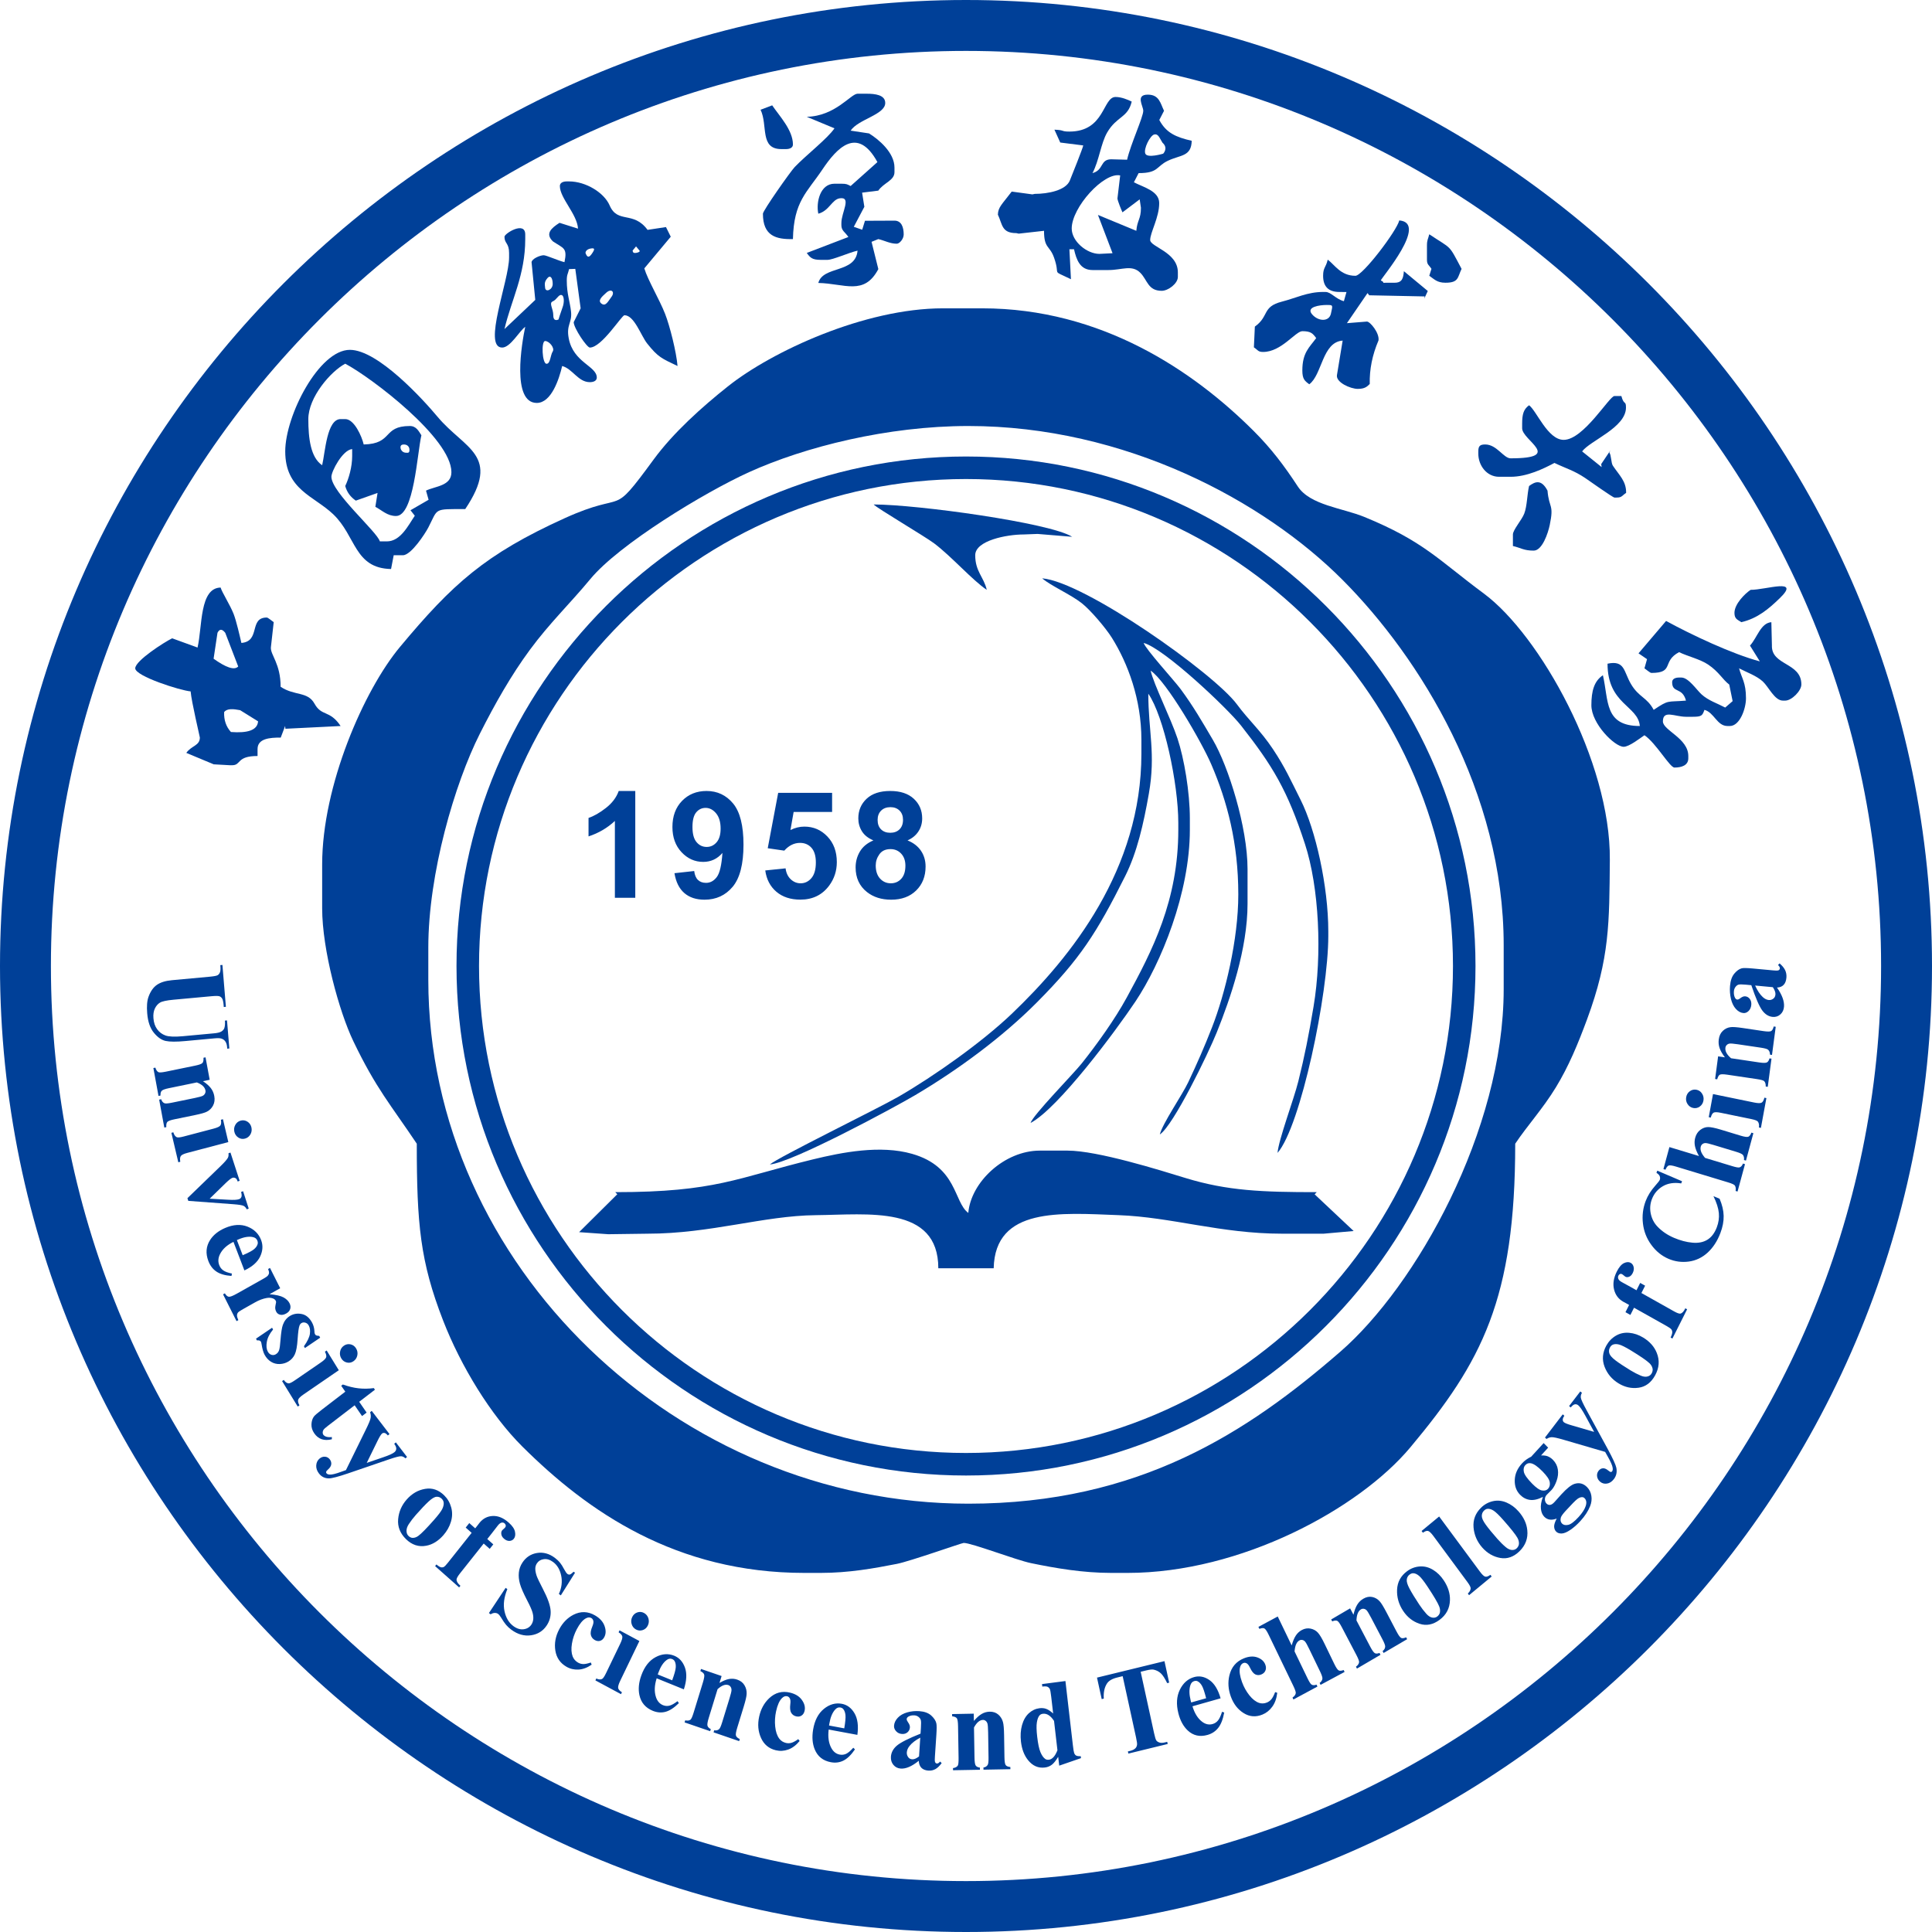
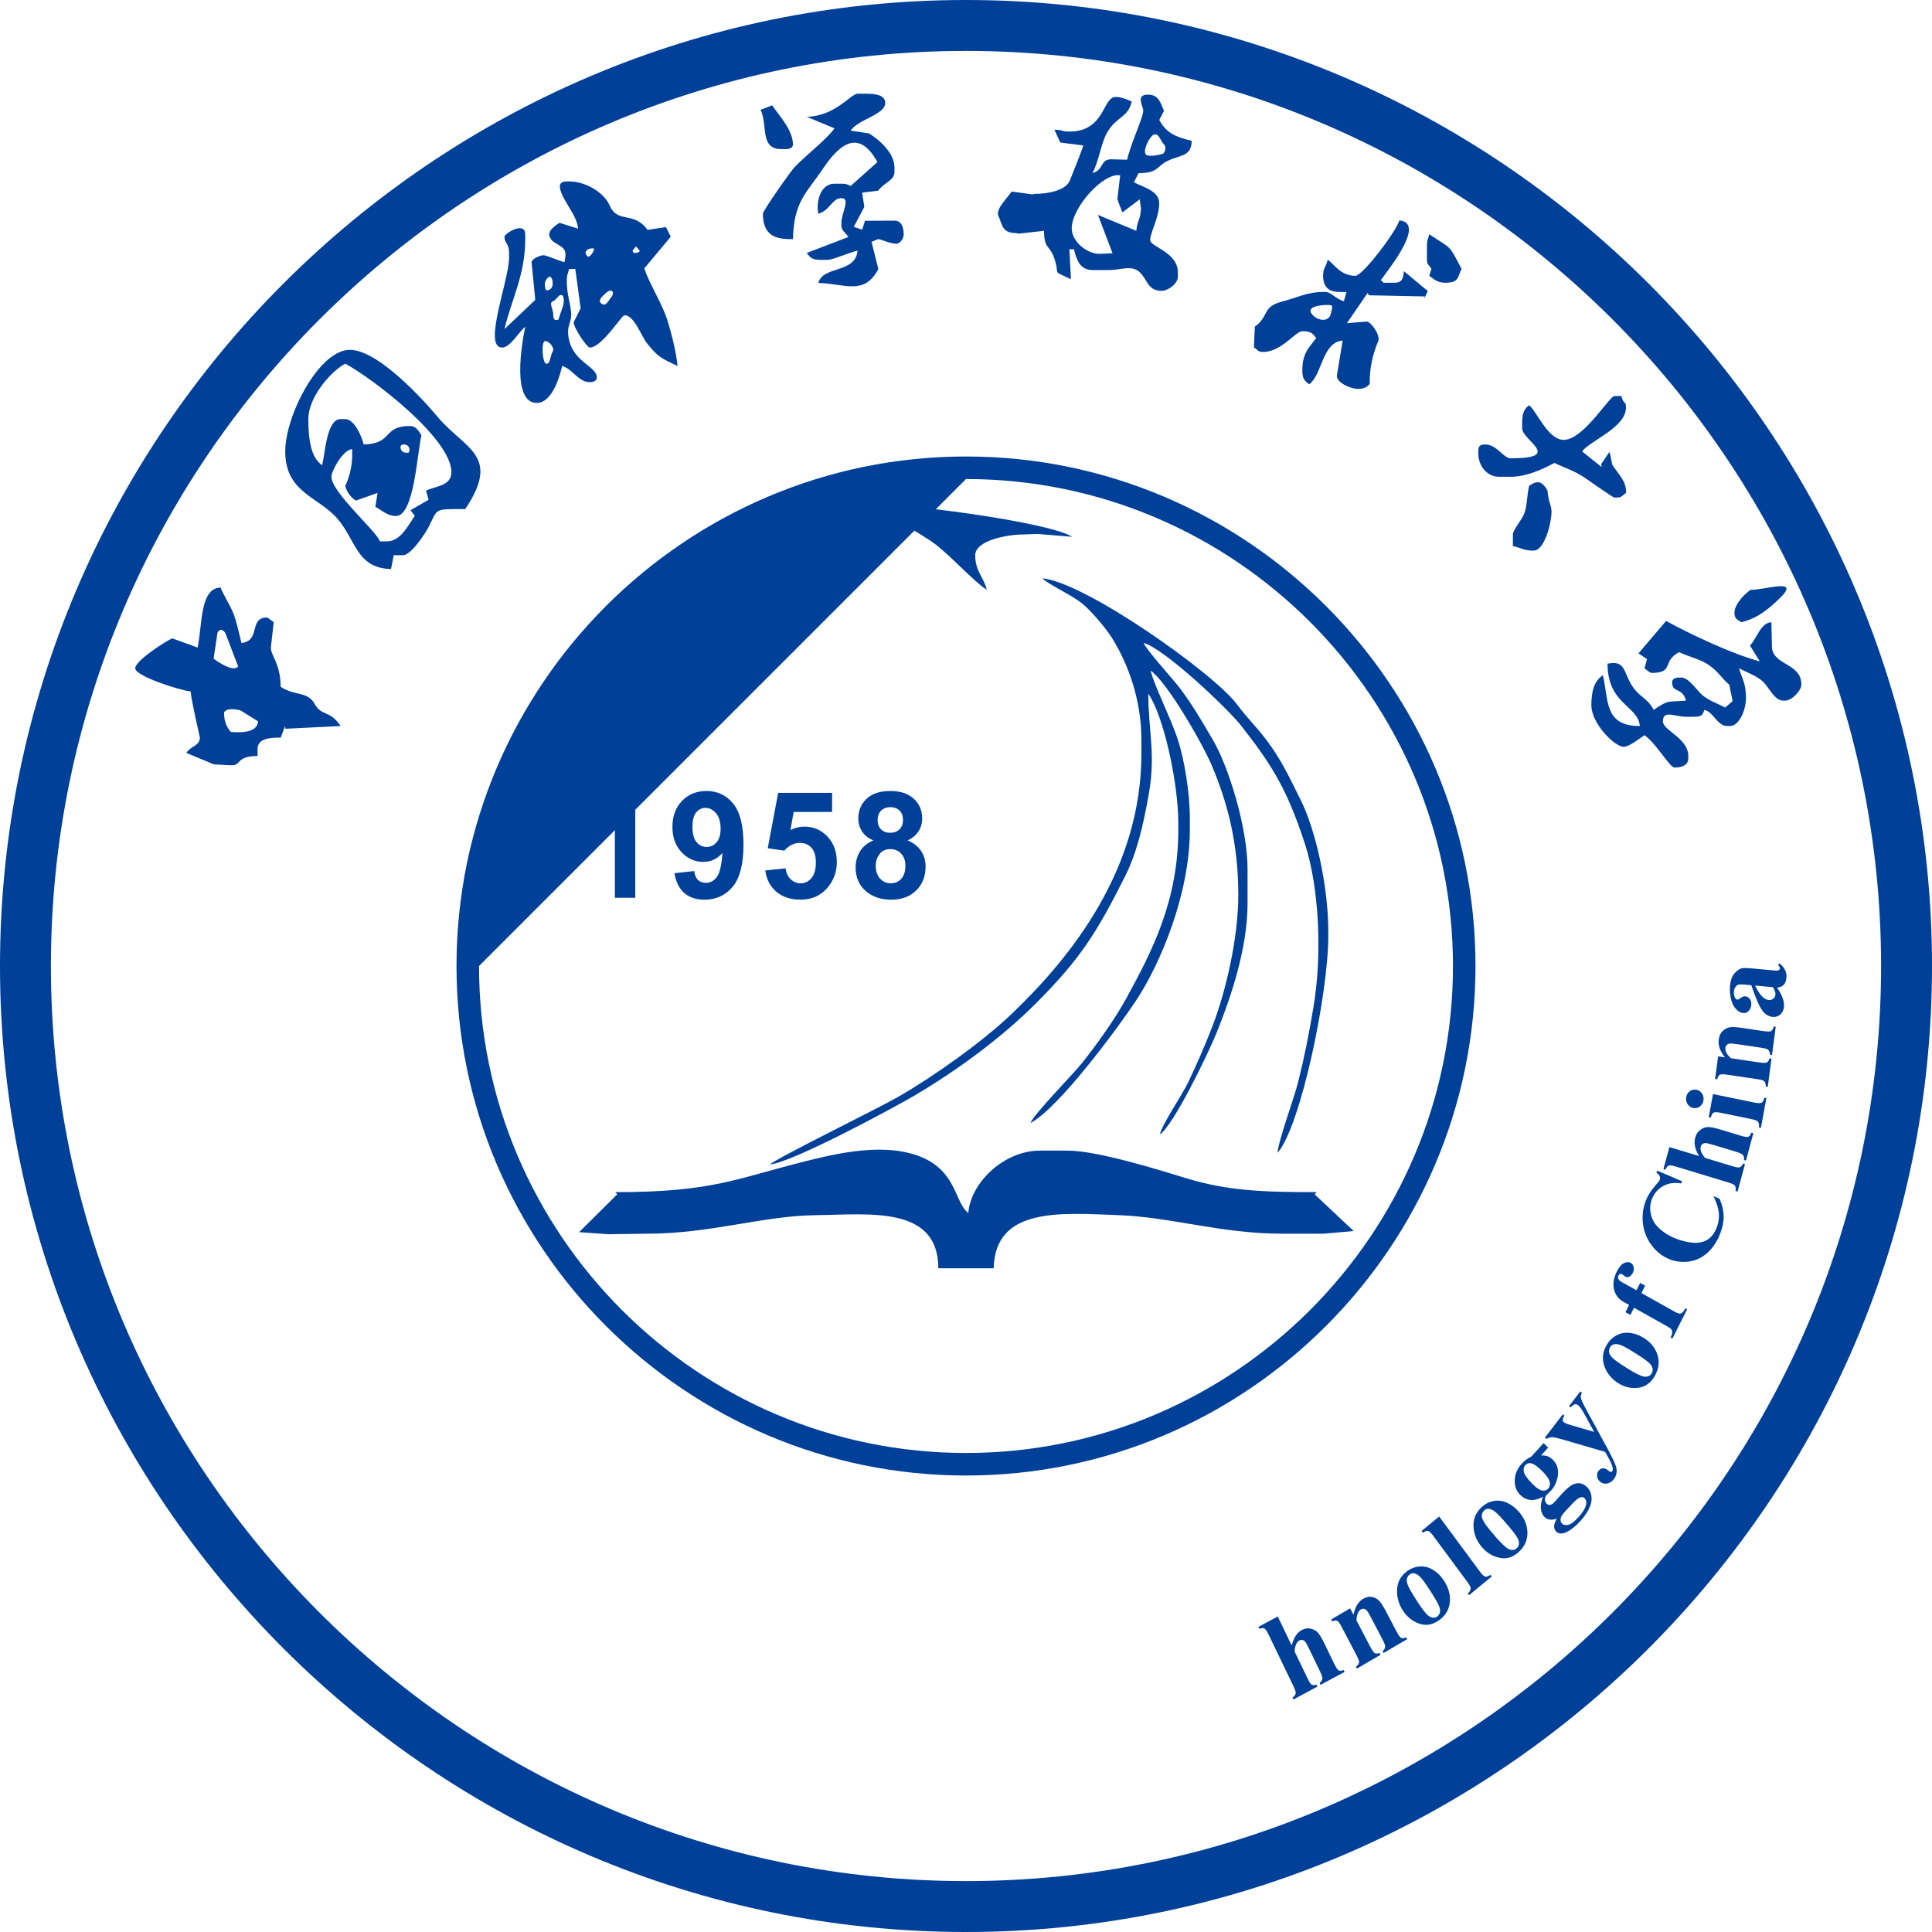
<svg xmlns="http://www.w3.org/2000/svg" fill="none" viewBox="0 0 88 88">
  <path fill="#004098" fill-rule="evenodd" d="M34.643 4.999C34.985 5.712 34.591 6.791 35.591 6.791H35.801C35.973 6.791 36.117 6.728 36.117 6.581C36.117 5.923 35.496 5.28 35.172 4.798L34.643 4.999Z" clip-rule="evenodd" />
  <path fill="#004098" fill-rule="evenodd" d="M36.747 5.32L38.009 5.845C37.704 6.3 36.711 7.072 36.198 7.608C36.009 7.805 34.75 9.593 34.75 9.734C34.75 10.75 35.352 10.908 36.117 10.89C36.155 9.165 36.754 8.774 37.462 7.716C38.108 6.752 39.052 5.713 39.965 7.383L38.745 8.473C38.596 8.399 38.57 8.368 38.324 8.368H38.009C37.356 8.368 37.163 9.218 37.273 9.734C37.78 9.599 37.89 9.078 38.261 9.031C38.798 8.961 38.324 9.68 38.324 10.155V10.26C38.324 10.512 38.494 10.569 38.643 10.795L36.747 11.521C36.903 11.734 36.989 11.836 37.378 11.836H37.693C37.933 11.836 38.656 11.51 39.06 11.416C38.973 12.46 37.485 12.095 37.273 12.888C38.478 12.914 39.358 13.481 40.007 12.257L39.698 11.015L40.006 10.89C40.301 10.959 40.54 11.101 40.846 11.101C40.974 11.101 41.162 10.883 41.162 10.68C41.162 10.357 41.065 10.05 40.742 10.05L39.398 10.056L39.272 10.464L38.889 10.331L39.37 9.42L39.268 8.775L40.006 8.683C40.245 8.326 40.742 8.226 40.742 7.842V7.632C40.742 6.945 40.014 6.342 39.583 6.077L38.745 5.95C39.095 5.427 40.321 5.226 40.321 4.689C40.321 4.32 39.855 4.269 39.48 4.269H39.06C38.756 4.269 38.051 5.291 36.747 5.32Z" clip-rule="evenodd" />
  <path fill="#004098" fill-rule="evenodd" d="M25.501 8.473C25.501 9.023 26.291 9.759 26.328 10.415L25.486 10.149C25.106 10.391 24.82 10.647 25.185 10.995C25.666 11.317 25.851 11.282 25.711 11.941C25.448 11.88 24.885 11.626 24.765 11.626C24.6 11.626 24.226 11.784 24.212 11.944L24.381 13.66L22.978 14.989C23.288 13.66 23.924 12.534 23.924 10.89V10.68C23.924 10.05 22.978 10.633 22.978 10.785C22.978 11.097 23.188 11.066 23.188 11.521V11.731C23.188 12.782 21.971 15.831 22.873 15.831C23.246 15.831 23.653 15.083 23.924 14.885C23.768 15.619 23.296 18.353 24.45 18.353C25.115 18.353 25.468 17.263 25.606 16.671C26.082 16.799 26.333 17.407 26.867 17.407C27.039 17.407 27.183 17.344 27.183 17.197C27.183 16.672 26.117 16.517 25.906 15.417C25.783 14.774 26.071 14.716 26.008 14.175C25.957 13.731 25.816 13.377 25.816 12.782C25.816 12.498 25.866 12.492 25.921 12.257L26.204 12.247L26.447 14.043C26.418 14.098 26.131 14.674 26.131 14.674C26.131 14.939 26.73 15.831 26.867 15.831C27.408 15.831 28.316 14.359 28.444 14.359C28.89 14.359 29.193 15.285 29.474 15.641C29.978 16.277 30.141 16.326 30.861 16.671C30.808 16.035 30.511 14.848 30.294 14.296C30.029 13.621 29.506 12.756 29.348 12.224L30.552 10.782L30.334 10.343L29.495 10.47C28.851 9.591 28.133 10.203 27.769 9.358C27.522 8.781 26.689 8.263 25.921 8.263H25.816C25.644 8.263 25.501 8.326 25.501 8.473ZM25.202 14.366C25.202 14.047 24.989 13.808 25.175 13.729C25.361 13.649 25.44 13.41 25.573 13.437C25.706 13.463 25.706 13.782 25.626 13.994C25.546 14.206 25.44 14.551 25.44 14.551C25.44 14.551 25.202 14.684 25.202 14.366ZM24.83 13.118C24.857 13.331 25.175 13.198 25.175 12.933C25.175 12.667 25.069 12.508 24.936 12.667C24.803 12.826 24.803 12.906 24.83 13.118ZM24.83 15.533C24.644 15.533 24.697 16.542 24.883 16.568C25.069 16.595 25.069 16.17 25.175 16.011C25.281 15.852 25.016 15.533 24.83 15.533ZM27.404 13.835C27.218 13.702 27.378 13.543 27.616 13.331C27.855 13.118 28.015 13.304 27.855 13.516C27.696 13.729 27.59 13.967 27.404 13.835ZM26.678 11.549C26.645 11.483 26.711 11.351 26.908 11.319C27.105 11.286 27.105 11.351 26.941 11.582C26.776 11.812 26.711 11.615 26.678 11.549ZM28.807 11.421L28.971 11.223L29.136 11.421C29.136 11.421 29.169 11.486 28.971 11.519C28.774 11.552 28.84 11.388 28.807 11.421Z" clip-rule="evenodd" />
  <path fill="#004098" fill-rule="evenodd" d="M71.224 20.035C70.495 20.035 69.992 18.711 69.647 18.459C69.397 18.642 69.332 18.863 69.332 19.299V19.509C69.332 20.06 71.23 20.876 68.806 20.876C68.486 20.876 68.178 20.245 67.65 20.245C67.408 20.245 67.335 20.318 67.335 20.561V20.666C67.335 21.197 67.714 21.717 68.281 21.717H68.806C69.554 21.717 70.305 21.35 70.803 21.086C71.341 21.344 71.691 21.428 72.212 21.779C72.409 21.912 73.461 22.663 73.536 22.663H73.641C73.877 22.663 73.872 22.579 74.068 22.45C74.075 21.914 73.756 21.651 73.462 21.209C73.38 21.085 73.394 20.728 73.303 20.614L73.355 20.51L72.932 21.139L72.952 21.275L72.064 20.561C72.426 20.067 74.061 19.479 74.061 18.564C74.061 18.222 73.97 18.484 73.851 18.038H73.536C73.305 18.038 72.13 20.035 71.224 20.035ZM68.911 24.344V24.87C69.287 24.958 69.405 25.08 69.857 25.08C70.248 25.08 70.511 24.283 70.588 23.918C70.791 22.948 70.556 23.17 70.487 22.348C70.207 21.818 69.927 21.931 69.647 22.137C69.554 22.535 69.561 23.04 69.429 23.39C69.318 23.683 68.911 24.135 68.911 24.344Z" clip-rule="evenodd" />
  <path fill="#004098" fill-rule="evenodd" d="M14.044 19.089C14.044 18.094 15.064 16.916 15.725 16.566C16.916 17.196 20.561 19.965 20.561 21.506C20.561 22.139 19.835 22.14 19.404 22.347L19.522 22.764L18.697 23.241L18.894 23.491C18.599 23.922 18.25 24.66 17.617 24.66H17.302C17.187 24.229 15.095 22.426 15.095 21.716C15.095 21.466 15.605 20.491 16.041 20.455V20.771C16.041 21.273 15.886 21.801 15.725 22.137C15.801 22.416 15.962 22.637 16.207 22.803L17.197 22.453L17.097 23.084C17.403 23.247 17.641 23.503 18.038 23.503C18.862 23.503 18.999 20.662 19.194 19.825C19.074 19.645 18.965 19.404 18.668 19.404C17.41 19.404 17.916 20.215 16.566 20.245C16.481 19.88 16.138 19.089 15.725 19.089H15.515C14.886 19.089 14.813 20.595 14.674 21.191C14.146 20.838 14.044 19.959 14.044 19.089ZM12.992 20.56C12.992 22.309 14.295 22.584 15.176 23.422C16.224 24.419 16.133 25.883 17.812 25.918L17.933 25.29H18.353C18.721 25.29 19.36 24.315 19.509 24.028C19.968 23.143 19.72 23.188 21.191 23.188C22.844 20.72 21.167 20.463 19.93 18.984C19.262 18.185 17.212 15.935 15.936 15.935C14.53 15.935 12.992 18.933 12.992 20.56ZM18.261 20.467C18.261 20.467 18.176 20.264 18.363 20.247C18.549 20.23 18.65 20.348 18.65 20.484C18.65 20.619 18.616 20.636 18.464 20.619C18.312 20.602 18.261 20.467 18.261 20.467Z" clip-rule="evenodd" />
  <path fill="#004098" fill-rule="evenodd" d="M44.946 26.867C44.808 26.273 44.42 26.033 44.42 25.29C44.42 24.619 45.863 24.344 46.628 24.344L47.261 24.32L48.835 24.45C47.834 23.814 41.774 22.978 39.796 22.978C39.901 23.121 42.114 24.423 42.546 24.747C43.349 25.352 44.288 26.427 44.946 26.867Z" clip-rule="evenodd" />
  <path fill="#004098" fill-rule="evenodd" d="M79.737 26.867C79.473 27.044 79.002 27.512 79.002 27.918C79.002 28.199 79.153 28.229 79.317 28.339C80.062 28.165 80.568 27.728 81.065 27.248C82.041 26.305 80.445 26.867 79.737 26.867ZM74.632 29.759L75.02 30.024L74.903 30.441C74.987 30.5 75.162 30.651 75.218 30.651C76.28 30.651 75.681 30.128 76.479 29.705C76.879 29.897 77.435 30.023 77.805 30.271C78.299 30.604 78.466 30.959 78.765 31.181L78.919 31.935L78.581 32.228C78.219 32.036 77.814 31.911 77.501 31.626C77.274 31.418 76.909 30.861 76.584 30.861H76.479C76.307 30.861 76.164 30.924 76.164 31.072C76.164 31.592 76.625 31.278 76.794 31.912C75.911 31.986 76.034 31.857 75.323 32.333C75.017 31.755 74.649 31.767 74.29 31.159C73.949 30.581 74.017 30.062 73.221 30.23C73.221 32.084 74.615 32.139 74.692 33.069C73.063 33.069 73.28 31.913 73.01 30.756C72.613 31.022 72.485 31.468 72.485 32.123C72.485 32.96 73.545 34.015 73.957 34.015C74.208 34.015 74.71 33.618 74.903 33.489C75.426 33.84 76.057 34.961 76.269 34.961C76.592 34.961 76.9 34.863 76.9 34.54V34.435C76.9 33.624 75.743 33.269 75.743 32.858C75.743 32.317 76.287 32.648 76.794 32.648H77.11C77.514 32.648 77.542 32.59 77.635 32.333C78.078 32.451 78.205 33.069 78.686 33.069H78.791C79.248 33.069 79.527 32.278 79.527 31.807C79.527 31.085 79.338 30.913 79.212 30.441C79.555 30.622 80.006 30.776 80.294 31.041C80.563 31.29 80.831 31.912 81.209 31.912H81.314C81.607 31.912 82.05 31.469 82.05 31.177C82.05 30.163 80.669 30.323 80.708 29.39L80.683 28.339C80.193 28.38 80.043 29.038 79.71 29.406L80.158 30.125C78.898 29.789 77.047 28.917 75.888 28.283L74.632 29.759Z" clip-rule="evenodd" />
  <path fill="#004098" fill-rule="evenodd" d="M8.998 29.495L7.842 29.074C7.499 29.239 6.16 30.092 6.16 30.441C6.16 30.799 8.215 31.453 8.683 31.492C8.722 31.966 9.103 33.56 9.103 33.594C9.103 33.969 8.722 33.958 8.486 34.293L9.735 34.814L10.47 34.855H10.575C10.998 34.855 10.76 34.435 11.731 34.435V34.12C11.731 33.641 12.278 33.594 12.787 33.596L12.988 33.067L12.998 33.194L15.515 33.069C15.016 32.323 14.655 32.648 14.325 32.051C14.011 31.483 13.417 31.707 12.782 31.282C12.782 30.23 12.319 29.837 12.338 29.492L12.467 28.339C12.382 28.28 12.207 28.128 12.151 28.128C11.327 28.128 11.881 29.211 10.995 29.285C10.92 28.963 10.764 28.277 10.639 27.959C10.475 27.543 10.105 26.97 10.049 26.762C9.082 26.783 9.221 28.536 8.998 29.495ZM9.729 30.004L9.906 28.824C9.997 28.64 10.116 28.64 10.26 28.824L10.85 30.358C10.671 30.547 10.275 30.393 9.729 30.004ZM10.519 33.342C10.298 33.099 10.195 32.797 10.209 32.436C10.341 32.259 10.629 32.289 10.938 32.348L11.755 32.856C11.724 33.272 11.257 33.397 10.519 33.342Z" clip-rule="evenodd" />
  <path fill="#004098" fill-rule="evenodd" d="M51.989 33.699V34.33C51.989 39.588 48.809 43.577 46.078 46.183C44.746 47.455 42.579 48.997 40.918 49.957C39.974 50.502 35.438 52.716 35.066 53.04C36.081 52.955 40.731 50.447 41.685 49.883C43.64 48.727 45.661 47.237 47.232 45.655C49.2 43.676 49.951 42.497 51.253 39.901C51.789 38.831 52.084 37.548 52.33 36.143C52.648 34.332 52.304 33.295 52.304 31.597C53.004 32.604 53.67 35.669 53.67 37.483V37.798C53.67 41.019 52.485 43.303 51.322 45.436C50.776 46.437 49.962 47.569 49.274 48.434C48.891 48.916 47.034 50.806 46.943 51.148C48.205 50.48 50.812 46.97 51.716 45.62C52.886 43.87 54.196 40.666 54.196 37.798V37.273C54.196 36.093 53.94 34.557 53.632 33.633C53.321 32.702 52.56 31.193 52.409 30.546C53.134 31.031 54.74 33.809 55.175 34.822C55.896 36.498 56.403 38.393 56.403 40.742C56.403 42.801 55.802 45.267 55.205 46.796C54.855 47.694 54.528 48.435 54.125 49.29C53.847 49.879 52.944 51.183 52.829 51.673C53.454 51.255 55.033 47.992 55.425 47.016C56.038 45.49 56.824 43.225 56.824 41.162V39.586C56.824 37.676 55.948 34.897 55.245 33.701C54.741 32.842 54.356 32.175 53.776 31.387C53.494 31.005 52.165 29.551 52.093 29.285C53.015 29.531 55.895 32.244 56.528 33.049C57.972 34.887 58.64 35.993 59.439 38.441C60.084 40.414 60.229 43.481 59.83 45.851C59.61 47.16 59.424 48.102 59.136 49.256C58.926 50.097 58.242 51.894 58.19 52.514C59.247 51.298 60.502 45.273 60.502 42.634V42.423C60.502 40.369 59.923 37.788 59.241 36.432C58.78 35.514 58.535 34.953 57.98 34.12C57.406 33.259 56.888 32.821 56.34 32.081C55.296 30.671 49.404 26.503 47.469 26.342C47.855 26.678 48.764 27.073 49.276 27.477C49.677 27.793 50.364 28.604 50.645 29.051C51.371 30.211 51.989 31.848 51.989 33.699Z" clip-rule="evenodd" />
  <path fill="#004098" fill-rule="evenodd" d="M29.495 56.193C32.367 56.193 34.778 55.372 37.165 55.349C39.521 55.327 42.739 54.88 42.739 57.769H45.261C45.324 54.967 48.315 55.251 50.941 55.348C53.381 55.438 55.6 56.193 58.4 56.193H60.292L61.657 56.071L59.88 54.4L59.977 54.301C57.501 54.301 55.906 54.242 53.999 53.657C52.828 53.298 49.993 52.409 48.625 52.409H47.363C45.75 52.409 44.222 53.842 44.105 55.247C43.435 54.756 43.614 53.146 41.541 52.555C40.096 52.142 38.351 52.487 37.039 52.806C33.553 53.654 32.602 54.301 28.023 54.301L28.117 54.396L26.377 56.123L27.705 56.217L29.495 56.193Z" clip-rule="evenodd" />
-   <path fill="#004098" fill-rule="evenodd" d="M19.509 43.159C19.509 39.792 20.71 35.69 21.857 33.419C22.546 32.054 23.282 30.756 24.134 29.6C25.044 28.366 25.953 27.506 26.894 26.369C28.192 24.8 32.071 22.435 34.119 21.506C36.655 20.355 40.424 19.404 44.105 19.404C51.257 19.404 57.58 22.825 61.159 26.421C64.679 29.957 68.491 36.071 68.491 43.054V45.051C68.491 51.497 64.494 58.579 61.046 61.571C56.839 65.222 51.9 68.491 44.105 68.491C30.879 68.491 19.509 57.645 19.509 44.631V43.159ZM14.674 39.375V41.372C14.674 43.27 15.454 46.091 16.091 47.419C17.13 49.586 17.794 50.317 18.984 52.094C18.984 55.752 19.138 57.458 20.182 60.145C20.992 62.231 22.352 64.456 23.793 65.889C26.773 68.853 30.787 71.644 36.642 71.644H37.378C38.657 71.644 39.794 71.44 40.855 71.232C41.448 71.115 43.814 70.278 43.895 70.278C44.261 70.278 46.27 71.056 46.967 71.2C48.085 71.431 49.322 71.644 50.622 71.644H51.358C56.524 71.644 61.898 68.726 64.241 65.923C67.499 62.026 69.016 59.175 69.016 52.094C69.577 51.256 70.27 50.507 70.867 49.529C71.454 48.568 71.877 47.542 72.288 46.431C73.323 43.631 73.301 42.036 73.326 39.165C73.365 34.678 70.133 28.921 67.587 27.035C65.519 25.504 64.853 24.656 62.142 23.545C61.147 23.138 59.674 23.011 59.114 22.159C58.488 21.203 57.906 20.434 57.113 19.64C54.363 16.891 50.163 14.044 44.736 14.044H42.949C39.386 14.044 35.162 16.002 33.155 17.599C31.971 18.54 30.668 19.707 29.767 20.937C27.75 23.688 28.634 22.28 25.71 23.608C22.099 25.248 20.612 26.596 18.219 29.466C16.576 31.437 14.674 35.784 14.674 39.375Z" clip-rule="evenodd" />
-   <path fill="#004098" fill-rule="evenodd" d="M44 20.793C56.782 20.793 67.207 31.218 67.207 44C67.207 56.782 56.782 67.208 44 67.208C31.218 67.208 20.793 56.782 20.793 44C20.793 31.218 31.218 20.793 44 20.793ZM44 21.819C56.217 21.819 66.181 31.783 66.181 44C66.181 56.217 56.217 66.181 44 66.181C31.783 66.181 21.819 56.217 21.819 44C21.819 31.783 31.783 21.819 44 21.819Z" clip-rule="evenodd" />
+   <path fill="#004098" fill-rule="evenodd" d="M44 20.793C56.782 20.793 67.207 31.218 67.207 44C67.207 56.782 56.782 67.208 44 67.208C31.218 67.208 20.793 56.782 20.793 44C20.793 31.218 31.218 20.793 44 20.793ZM44 21.819C56.217 21.819 66.181 31.783 66.181 44C66.181 56.217 56.217 66.181 44 66.181C31.783 66.181 21.819 56.217 21.819 44Z" clip-rule="evenodd" />
  <path fill="#004098" d="M28.936 40.894V36.028H28.182C28.076 36.324 27.881 36.582 27.597 36.803C27.312 37.025 27.049 37.175 26.807 37.255V38.097C27.267 37.946 27.667 37.711 28.007 37.393V40.894H28.936ZM32.09 40.98C32.616 40.98 33.044 40.784 33.372 40.392C33.7 39.999 33.865 39.36 33.865 38.474C33.865 37.604 33.707 36.979 33.392 36.598C33.077 36.218 32.673 36.028 32.182 36.028C31.73 36.028 31.358 36.179 31.066 36.479C30.774 36.78 30.628 37.176 30.628 37.668C30.628 38.139 30.767 38.522 31.043 38.816C31.32 39.111 31.649 39.258 32.03 39.258C32.38 39.258 32.672 39.122 32.906 38.851C32.868 39.407 32.783 39.772 32.648 39.949C32.514 40.125 32.351 40.213 32.159 40.213C32.007 40.213 31.884 40.169 31.792 40.081C31.699 39.993 31.642 39.857 31.62 39.674L30.721 39.773C30.787 40.175 30.937 40.476 31.171 40.678C31.404 40.879 31.71 40.98 32.09 40.98ZM32.189 38.577C32.004 38.577 31.849 38.504 31.726 38.357C31.602 38.211 31.541 37.981 31.541 37.668C31.541 37.359 31.598 37.137 31.711 37.002C31.825 36.866 31.967 36.798 32.139 36.798C32.32 36.798 32.479 36.881 32.617 37.046C32.755 37.212 32.823 37.444 32.823 37.744C32.823 38.017 32.762 38.224 32.64 38.365C32.518 38.506 32.367 38.577 32.189 38.577ZM36.456 40.977C37.016 40.977 37.454 40.763 37.769 40.336C38 40.023 38.116 39.667 38.116 39.268C38.116 38.789 37.973 38.401 37.686 38.101C37.4 37.801 37.05 37.651 36.638 37.651C36.422 37.651 36.211 37.703 36.004 37.807L36.149 36.983H37.901V36.114H35.445L34.969 38.636L35.723 38.745C35.934 38.51 36.173 38.392 36.44 38.392C36.654 38.392 36.827 38.466 36.961 38.615C37.094 38.764 37.161 38.987 37.161 39.284C37.161 39.602 37.093 39.839 36.959 39.997C36.825 40.154 36.66 40.233 36.466 40.233C36.297 40.233 36.147 40.172 36.017 40.05C35.887 39.927 35.809 39.761 35.782 39.552L34.857 39.648C34.912 40.053 35.08 40.376 35.362 40.617C35.644 40.857 36.009 40.977 36.456 40.977ZM40.592 40.98C41.066 40.98 41.446 40.84 41.731 40.56C42.016 40.28 42.159 39.917 42.159 39.469C42.159 39.198 42.089 38.959 41.949 38.752C41.809 38.545 41.605 38.387 41.336 38.279C41.547 38.187 41.712 38.053 41.828 37.878C41.945 37.703 42.004 37.502 42.004 37.278C42.004 36.916 41.876 36.618 41.622 36.382C41.367 36.146 41.01 36.028 40.549 36.028C40.084 36.028 39.725 36.146 39.473 36.382C39.221 36.618 39.095 36.916 39.095 37.278C39.095 37.489 39.149 37.684 39.258 37.861C39.367 38.039 39.542 38.178 39.782 38.279C39.502 38.398 39.297 38.568 39.167 38.787C39.037 39.006 38.972 39.247 38.972 39.509C38.972 39.985 39.145 40.36 39.491 40.633C39.785 40.864 40.151 40.98 40.592 40.98ZM40.549 37.932C40.375 37.932 40.236 37.88 40.131 37.777C40.026 37.673 39.974 37.529 39.974 37.344C39.974 37.17 40.027 37.03 40.133 36.924C40.239 36.818 40.381 36.765 40.559 36.765C40.731 36.765 40.869 36.818 40.974 36.922C41.079 37.027 41.131 37.166 41.131 37.34C41.131 37.526 41.078 37.671 40.972 37.775C40.867 37.88 40.725 37.932 40.549 37.932ZM40.576 40.233C40.38 40.233 40.216 40.161 40.085 40.018C39.954 39.875 39.888 39.675 39.888 39.42C39.888 39.237 39.944 39.067 40.055 38.911C40.166 38.754 40.335 38.676 40.562 38.676C40.759 38.676 40.92 38.745 41.048 38.883C41.176 39.02 41.24 39.203 41.24 39.43C41.24 39.69 41.177 39.889 41.052 40.026C40.926 40.164 40.767 40.233 40.576 40.233Z" />
  <path fill="#004098" fill-rule="evenodd" d="M48.815 10.408C48.815 9.447 50.276 7.832 51.023 7.99L50.898 9.039C50.903 9.144 51.088 9.59 51.127 9.672L51.911 9.08L51.968 9.462C51.968 9.993 51.799 10.02 51.758 10.513L50.01 9.79L50.675 11.534L50.077 11.564C49.51 11.564 48.815 10.998 48.815 10.408ZM52.074 5.047C52.074 5.333 51.496 6.574 51.338 7.275L50.602 7.255C50.097 7.269 50.282 7.746 49.761 7.885C50.066 7.309 50.142 6.529 50.431 6.033C50.866 5.287 51.375 5.371 51.548 4.627C51.366 4.539 51.082 4.417 50.812 4.417C50.221 4.417 50.333 5.993 48.71 5.993C48.314 5.993 48.511 5.924 48.028 5.907L48.293 6.492L49.34 6.624C49.333 6.72 48.812 8.02 48.73 8.221C48.549 8.67 47.74 8.831 47.133 8.831L47.025 8.854L46.082 8.726C45.647 9.301 45.463 9.429 45.452 9.777C45.663 10.219 45.616 10.618 46.292 10.618L46.401 10.642L47.554 10.513C47.554 11.333 47.81 11.167 48.011 11.737C48.324 12.622 47.837 12.259 48.78 12.718L48.71 11.354H48.92C49.026 11.81 49.182 12.3 49.761 12.3H50.497C51.106 12.3 51.562 12.041 51.944 12.43C52.268 12.76 52.288 13.246 52.914 13.246C53.212 13.246 53.65 12.912 53.65 12.615V12.405C53.65 11.482 52.389 11.246 52.389 10.933C52.389 10.589 52.803 9.906 52.8 9.246C52.798 8.695 52.07 8.526 51.647 8.303L51.863 7.885C52.774 7.885 52.652 7.583 53.194 7.323C53.767 7.049 54.264 7.141 54.281 6.413C53.557 6.245 53.121 6.056 52.804 5.465L53.02 5.047C52.853 4.7 52.799 4.311 52.284 4.311C51.704 4.311 52.074 4.827 52.074 5.047ZM52.575 6.125C52.389 6.168 52.075 6.781 52.169 7C52.263 7.218 52.981 7 52.981 7C52.981 7 53.231 6.75 52.95 6.5C52.81 6.283 52.761 6.083 52.575 6.125Z" clip-rule="evenodd" />
  <path fill="#004098" fill-rule="evenodd" d="M61.738 12.562C61.065 12.562 60.796 12.061 60.476 11.827C60.391 12.194 60.266 12.181 60.266 12.562C60.266 13.053 60.511 13.298 61.002 13.298L61.33 13.302L61.212 13.719C60.829 13.616 60.63 13.298 60.371 13.298H60.266C59.555 13.298 59.023 13.577 58.393 13.738C57.471 13.973 57.821 14.401 57.157 14.876L57.113 15.821C57.303 15.948 57.298 16.031 57.533 16.031C58.368 16.031 59.009 15.085 59.32 15.085C59.71 15.085 59.795 15.188 59.951 15.4C59.643 15.821 59.32 16.06 59.32 16.872C59.32 17.261 59.423 17.347 59.636 17.503C60.224 17.071 60.224 15.579 61.156 15.514L60.897 17.082C60.839 17.418 61.516 17.713 61.843 17.713C62.164 17.713 62.267 17.612 62.39 17.49C62.374 16.828 62.507 16.167 62.789 15.506C62.841 15.171 62.404 14.641 62.26 14.647L61.35 14.72L62.289 13.349L62.367 13.45L64.893 13.502L64.871 13.606L65.034 13.255L63.945 12.352C63.919 12.666 63.87 12.878 63.525 12.878H63.209C62.807 12.878 63.171 12.91 62.894 12.773C62.929 12.643 65.074 10.151 63.735 10.04C63.626 10.508 62.067 12.562 61.738 12.562ZM64.996 11.196V11.827C64.996 12.062 65.079 12.057 65.201 12.245L65.101 12.562C65.329 12.715 65.451 12.878 65.837 12.878C66.448 12.878 66.385 12.639 66.573 12.247C65.96 11.09 66.153 11.375 65.101 10.671C65.046 10.906 64.996 10.912 64.996 11.196ZM59.758 14.31C59.479 13.975 60.121 13.891 60.427 13.891C60.734 13.891 60.706 13.891 60.623 14.282C60.539 14.672 60.037 14.644 59.758 14.31Z" clip-rule="evenodd" />
-   <path fill="#004098" fill-rule="evenodd" d="M10.131 43.952L10.289 45.859L10.193 45.868L10.185 45.773C10.173 45.63 10.151 45.533 10.118 45.481C10.086 45.43 10.043 45.395 9.992 45.378C9.94 45.36 9.813 45.359 9.615 45.378L7.902 45.536C7.588 45.565 7.383 45.609 7.285 45.669C7.188 45.729 7.111 45.818 7.053 45.939C6.996 46.06 6.974 46.207 6.989 46.382C7.005 46.582 7.061 46.749 7.159 46.881C7.256 47.015 7.382 47.109 7.537 47.165C7.692 47.221 7.956 47.232 8.328 47.198L9.754 47.066C9.911 47.052 10.021 47.023 10.085 46.983C10.149 46.942 10.193 46.894 10.214 46.84C10.246 46.754 10.257 46.637 10.244 46.487L10.34 46.478L10.446 47.757L10.35 47.766L10.344 47.69C10.335 47.586 10.309 47.502 10.263 47.436C10.218 47.371 10.155 47.326 10.073 47.303C10.015 47.285 9.916 47.282 9.773 47.295L8.444 47.418C8.033 47.456 7.734 47.455 7.547 47.414C7.36 47.374 7.181 47.25 7.01 47.042C6.838 46.835 6.736 46.538 6.705 46.155C6.678 45.836 6.698 45.585 6.765 45.402C6.855 45.154 6.982 44.973 7.146 44.859C7.31 44.745 7.537 44.674 7.828 44.647L9.541 44.489C9.742 44.47 9.866 44.448 9.913 44.419C9.961 44.391 9.996 44.346 10.02 44.285C10.045 44.225 10.05 44.117 10.035 43.96L10.131 43.952ZM9.551 49.183L9.243 49.246C9.399 49.348 9.518 49.453 9.6 49.558C9.682 49.664 9.735 49.785 9.76 49.922C9.79 50.084 9.772 50.228 9.706 50.353C9.641 50.478 9.547 50.571 9.427 50.633C9.336 50.683 9.152 50.734 8.878 50.791L7.953 50.981C7.77 51.018 7.659 51.059 7.621 51.103C7.582 51.147 7.567 51.227 7.575 51.34L7.484 51.359L7.25 50.088L7.342 50.069C7.371 50.162 7.421 50.222 7.491 50.251C7.539 50.27 7.647 50.263 7.815 50.229L8.872 50.012C9.067 49.971 9.189 49.938 9.236 49.912C9.284 49.885 9.318 49.849 9.339 49.805C9.361 49.761 9.367 49.716 9.358 49.669C9.33 49.515 9.199 49.393 8.966 49.303L7.693 49.565C7.515 49.601 7.405 49.642 7.364 49.687C7.323 49.732 7.305 49.802 7.311 49.9L7.22 49.919L6.986 48.648L7.077 48.629C7.107 48.733 7.153 48.801 7.215 48.835C7.259 48.857 7.371 48.85 7.554 48.813L8.897 48.537C9.076 48.5 9.184 48.46 9.222 48.416C9.26 48.372 9.275 48.293 9.269 48.179L9.362 48.16L9.551 49.183ZM11.451 51.348C11.478 51.464 11.463 51.571 11.406 51.671C11.348 51.77 11.266 51.834 11.159 51.862C11.051 51.891 10.951 51.875 10.856 51.814C10.762 51.753 10.701 51.666 10.675 51.553C10.648 51.44 10.663 51.334 10.72 51.234C10.776 51.134 10.858 51.071 10.965 51.042C11.072 51.014 11.173 51.029 11.269 51.089C11.364 51.149 11.424 51.235 11.451 51.348ZM10.4 52.02L8.538 52.511C8.373 52.554 8.271 52.603 8.236 52.656C8.199 52.709 8.191 52.796 8.212 52.916L8.122 52.94L7.806 51.598L7.896 51.575C7.925 51.684 7.975 51.757 8.044 51.795C8.091 51.821 8.197 51.811 8.363 51.767L9.735 51.406C9.901 51.362 10.003 51.314 10.039 51.261C10.075 51.208 10.083 51.123 10.062 51.004L10.155 50.979L10.4 52.02ZM8.537 54.576L10.047 53.115C10.229 52.939 10.339 52.812 10.379 52.737C10.408 52.682 10.417 52.613 10.407 52.53L10.497 52.497L10.916 53.783L10.826 53.816C10.8 53.735 10.768 53.684 10.73 53.665C10.681 53.637 10.632 53.632 10.583 53.65C10.522 53.672 10.422 53.751 10.279 53.888L9.55 54.599L10.396 54.647C10.638 54.661 10.803 54.653 10.891 54.62C10.941 54.602 10.976 54.568 10.996 54.517C11.015 54.467 11.01 54.391 10.981 54.292L11.072 54.259L11.329 55.051L11.239 55.084C11.204 55.011 11.158 54.959 11.098 54.927C11.038 54.895 10.884 54.87 10.637 54.851L8.577 54.698L8.537 54.576ZM11.132 57.866L10.634 56.565C10.343 56.707 10.139 56.892 10.024 57.118C9.936 57.291 9.923 57.46 9.986 57.624C10.025 57.726 10.087 57.807 10.172 57.866C10.258 57.926 10.388 57.973 10.563 58.009L10.544 58.118C10.246 58.096 10.017 58.028 9.854 57.916C9.691 57.806 9.571 57.647 9.492 57.442C9.358 57.09 9.384 56.769 9.571 56.478C9.722 56.245 9.95 56.063 10.255 55.932C10.63 55.772 10.969 55.752 11.273 55.871C11.576 55.991 11.783 56.195 11.893 56.482C11.985 56.722 11.972 56.971 11.852 57.227C11.733 57.484 11.493 57.697 11.132 57.866ZM11.054 57.174C11.312 57.064 11.483 56.974 11.568 56.902C11.653 56.832 11.708 56.755 11.733 56.672C11.749 56.624 11.745 56.57 11.723 56.511C11.689 56.422 11.62 56.368 11.517 56.347C11.337 56.309 11.122 56.342 10.875 56.448L10.79 56.484L11.054 57.174ZM12.762 58.677L12.277 58.95C12.574 58.975 12.787 59.024 12.916 59.096C13.045 59.168 13.136 59.257 13.188 59.361C13.234 59.451 13.244 59.538 13.218 59.622C13.193 59.706 13.133 59.774 13.037 59.828C12.934 59.885 12.842 59.904 12.759 59.883C12.677 59.863 12.616 59.816 12.579 59.741C12.536 59.656 12.525 59.567 12.545 59.475C12.565 59.383 12.575 59.329 12.575 59.316C12.576 59.294 12.572 59.273 12.561 59.251C12.538 59.205 12.499 59.17 12.444 59.147C12.359 59.11 12.26 59.102 12.147 59.122C11.973 59.153 11.797 59.219 11.619 59.32L11.128 59.596L11 59.67C10.914 59.719 10.861 59.756 10.842 59.781C10.811 59.824 10.795 59.869 10.795 59.917C10.794 59.966 10.815 60.037 10.856 60.13L10.774 60.176L10.16 58.956L10.242 58.91C10.299 59.003 10.358 59.055 10.419 59.065C10.48 59.075 10.603 59.028 10.79 58.923L11.971 58.259C12.093 58.191 12.168 58.141 12.195 58.109C12.229 58.069 12.249 58.028 12.253 57.986C12.258 57.945 12.244 57.883 12.213 57.801L12.298 57.754L12.762 58.677ZM14.584 60.93L13.888 61.402L13.844 61.321C14.004 61.095 14.094 60.906 14.115 60.755C14.136 60.604 14.119 60.477 14.063 60.375C14.028 60.31 13.977 60.267 13.911 60.247C13.844 60.226 13.784 60.232 13.73 60.265C13.69 60.289 13.66 60.329 13.64 60.383C13.606 60.471 13.578 60.677 13.556 61C13.535 61.323 13.492 61.553 13.428 61.69C13.364 61.827 13.268 61.934 13.139 62.013C13.023 62.084 12.892 62.123 12.746 62.13C12.601 62.136 12.466 62.102 12.345 62.027C12.224 61.951 12.127 61.845 12.053 61.709C11.995 61.603 11.949 61.443 11.915 61.227C11.906 61.17 11.896 61.133 11.886 61.115C11.858 61.063 11.797 61.042 11.703 61.053L11.661 60.974L12.393 60.477L12.437 60.558C12.279 60.749 12.184 60.938 12.153 61.122C12.122 61.306 12.137 61.453 12.198 61.564C12.239 61.64 12.295 61.688 12.365 61.71C12.436 61.73 12.503 61.722 12.565 61.684C12.637 61.64 12.686 61.579 12.712 61.499C12.739 61.42 12.76 61.266 12.776 61.037C12.803 60.698 12.839 60.468 12.884 60.346C12.949 60.167 13.056 60.031 13.204 59.941C13.365 59.843 13.544 59.812 13.739 59.851C13.934 59.888 14.092 60.019 14.214 60.242C14.279 60.361 14.315 60.495 14.322 60.641C14.322 60.697 14.33 60.738 14.345 60.765C14.361 60.794 14.378 60.813 14.399 60.824C14.42 60.834 14.467 60.843 14.54 60.849L14.584 60.93ZM16.218 61.416C16.279 61.515 16.299 61.622 16.275 61.737C16.251 61.85 16.193 61.939 16.1 62.002C16.008 62.066 15.908 62.086 15.8 62.061C15.691 62.036 15.607 61.974 15.547 61.876C15.487 61.778 15.469 61.673 15.492 61.559C15.514 61.445 15.572 61.357 15.665 61.294C15.757 61.23 15.858 61.21 15.966 61.233C16.074 61.257 16.158 61.318 16.218 61.416ZM15.432 62.412L13.822 63.517C13.679 63.615 13.598 63.696 13.581 63.758C13.562 63.821 13.582 63.906 13.639 64.013L13.561 64.066L12.849 62.907L12.927 62.853C12.988 62.946 13.058 62.998 13.135 63.01C13.187 63.018 13.284 62.973 13.428 62.874L14.614 62.06C14.757 61.962 14.838 61.882 14.857 61.819C14.874 61.757 14.855 61.673 14.799 61.568L14.879 61.513L15.432 62.412ZM17.078 63.299L16.361 63.85L16.699 64.341L16.491 64.5L16.154 64.009L14.945 64.937C14.832 65.024 14.763 65.085 14.738 65.122C14.713 65.158 14.7 65.198 14.698 65.242C14.697 65.285 14.705 65.319 14.721 65.342C14.787 65.438 14.919 65.476 15.116 65.456L15.115 65.557C14.764 65.644 14.497 65.552 14.313 65.284C14.222 65.153 14.18 65.015 14.187 64.871C14.194 64.727 14.232 64.61 14.3 64.519C14.337 64.469 14.46 64.362 14.67 64.201L15.728 63.389L15.541 63.119L15.615 63.062C15.867 63.152 16.107 63.211 16.334 63.236C16.56 63.262 16.791 63.258 17.027 63.226L17.078 63.299ZM15.757 66.962L16.659 65.125C16.796 64.848 16.87 64.667 16.883 64.58C16.897 64.492 16.888 64.408 16.857 64.326L16.931 64.263L17.741 65.32L17.666 65.383C17.61 65.316 17.56 65.279 17.516 65.27C17.471 65.261 17.433 65.27 17.4 65.298C17.349 65.341 17.276 65.463 17.18 65.662L16.704 66.633L17.451 66.378C17.718 66.288 17.891 66.21 17.971 66.141C18.02 66.099 18.047 66.047 18.049 65.987C18.052 65.927 18.021 65.852 17.956 65.762L18.03 65.698L18.541 66.364L18.466 66.427C18.41 66.369 18.345 66.336 18.273 66.33C18.2 66.323 18.009 66.373 17.697 66.48L15.867 67.106C15.409 67.262 15.112 67.339 14.979 67.339C14.791 67.337 14.641 67.263 14.528 67.115C14.438 66.998 14.396 66.875 14.404 66.748C14.412 66.62 14.461 66.517 14.551 66.44C14.629 66.374 14.713 66.344 14.802 66.351C14.891 66.357 14.964 66.398 15.021 66.471C15.075 66.543 15.098 66.618 15.088 66.697C15.078 66.778 15.029 66.857 14.939 66.935C14.889 66.98 14.861 67.015 14.856 67.039C14.849 67.063 14.855 67.085 14.871 67.106C14.897 67.14 14.944 67.16 15.013 67.165C15.113 67.174 15.293 67.131 15.552 67.034L15.757 66.962ZM20.234 68.113C20.387 68.264 20.494 68.447 20.552 68.662C20.611 68.877 20.606 69.096 20.538 69.318C20.471 69.541 20.355 69.744 20.193 69.929C19.958 70.194 19.699 70.354 19.414 70.406C19.069 70.471 18.761 70.369 18.489 70.102C18.223 69.839 18.105 69.537 18.135 69.199C18.165 68.859 18.296 68.56 18.525 68.3C18.762 68.031 19.042 67.87 19.364 67.816C19.688 67.761 19.977 67.86 20.234 68.113ZM20.116 68.262C20.051 68.199 19.974 68.17 19.882 68.176C19.79 68.182 19.671 68.253 19.523 68.391C19.374 68.528 19.181 68.731 18.944 69C18.818 69.143 18.709 69.285 18.617 69.427C18.547 69.536 18.514 69.637 18.516 69.731C18.517 69.825 18.547 69.901 18.605 69.958C18.662 70.014 18.724 70.044 18.791 70.048C18.881 70.051 18.97 70.02 19.058 69.954C19.195 69.853 19.433 69.61 19.774 69.224C19.974 68.997 20.099 68.829 20.15 68.721C20.201 68.612 20.22 68.516 20.208 68.431C20.2 68.37 20.169 68.315 20.116 68.262ZM22.032 70.306L20.951 71.667C20.847 71.798 20.795 71.893 20.795 71.95C20.796 72.038 20.856 72.132 20.972 72.229L20.913 72.304L19.819 71.334L19.879 71.259C19.963 71.331 20.031 71.373 20.081 71.386C20.131 71.398 20.176 71.393 20.216 71.372C20.256 71.349 20.318 71.286 20.402 71.179L21.483 69.819L21.212 69.579L21.375 69.374L21.646 69.614L21.76 69.469L21.837 69.368C21.996 69.167 22.2 69.061 22.445 69.051C22.692 69.04 22.933 69.141 23.171 69.352C23.334 69.496 23.43 69.635 23.457 69.769C23.485 69.903 23.467 70.009 23.405 70.088C23.355 70.15 23.288 70.183 23.202 70.187C23.117 70.189 23.034 70.154 22.953 70.083C22.884 70.022 22.845 69.955 22.834 69.881C22.824 69.808 22.837 69.748 22.874 69.702C22.884 69.689 22.908 69.667 22.947 69.635C22.971 69.616 22.991 69.596 23.008 69.574C23.031 69.545 23.041 69.516 23.036 69.488C23.032 69.449 23.014 69.416 22.983 69.389C22.945 69.355 22.9 69.343 22.847 69.354C22.795 69.365 22.739 69.406 22.68 69.48L22.393 69.851L22.195 70.101L22.469 70.344L22.306 70.549L22.032 70.306ZM26.191 71.637L25.544 72.668L25.456 72.603C25.584 72.319 25.619 72.04 25.561 71.766C25.503 71.492 25.381 71.287 25.194 71.148C25.05 71.042 24.909 70.998 24.77 71.018C24.632 71.036 24.528 71.099 24.457 71.206C24.413 71.272 24.388 71.344 24.383 71.418C24.377 71.518 24.397 71.636 24.442 71.772C24.476 71.871 24.572 72.072 24.729 72.375C24.95 72.799 25.067 73.132 25.081 73.375C25.095 73.616 25.035 73.837 24.902 74.037C24.734 74.291 24.495 74.44 24.187 74.485C23.878 74.529 23.579 74.445 23.291 74.231C23.2 74.165 23.121 74.091 23.053 74.012C22.986 73.933 22.909 73.821 22.823 73.677C22.774 73.597 22.728 73.541 22.685 73.509C22.648 73.482 22.599 73.467 22.539 73.467C22.478 73.467 22.414 73.488 22.348 73.53L22.27 73.472L23.031 72.325L23.109 72.382C22.957 72.752 22.914 73.085 22.979 73.387C23.044 73.688 23.179 73.915 23.384 74.067C23.543 74.184 23.699 74.231 23.853 74.21C24.008 74.189 24.125 74.117 24.206 73.996C24.253 73.924 24.281 73.841 24.29 73.747C24.297 73.653 24.286 73.549 24.252 73.434C24.218 73.319 24.141 73.144 24.018 72.909C23.847 72.579 23.735 72.324 23.684 72.144C23.633 71.963 23.616 71.791 23.633 71.627C23.649 71.464 23.704 71.311 23.799 71.169C23.959 70.927 24.18 70.783 24.462 70.736C24.743 70.691 25.011 70.763 25.267 70.953C25.36 71.022 25.443 71.1 25.515 71.189C25.569 71.256 25.629 71.349 25.691 71.469C25.755 71.587 25.806 71.662 25.844 71.689C25.88 71.717 25.918 71.726 25.954 71.718C25.992 71.71 26.049 71.667 26.128 71.59L26.191 71.637ZM26.91 75.725L26.949 75.823C26.746 75.963 26.544 76.038 26.345 76.047C26.146 76.057 25.962 76.012 25.795 75.914C25.512 75.749 25.346 75.503 25.295 75.18C25.244 74.856 25.302 74.535 25.467 74.22C25.627 73.915 25.844 73.692 26.119 73.55C26.452 73.381 26.781 73.391 27.107 73.582C27.326 73.71 27.469 73.87 27.537 74.063C27.605 74.254 27.602 74.422 27.526 74.566C27.479 74.656 27.415 74.714 27.334 74.738C27.254 74.761 27.171 74.748 27.086 74.699C26.998 74.647 26.94 74.573 26.914 74.476C26.889 74.38 26.911 74.248 26.981 74.081C27.025 73.975 27.04 73.892 27.026 73.831C27.012 73.771 26.982 73.728 26.935 73.7C26.863 73.658 26.779 73.662 26.686 73.713C26.542 73.79 26.405 73.956 26.271 74.21C26.162 74.42 26.087 74.64 26.05 74.869C26.012 75.099 26.024 75.293 26.085 75.452C26.132 75.569 26.212 75.661 26.325 75.727C26.399 75.77 26.479 75.793 26.565 75.796C26.651 75.798 26.765 75.774 26.91 75.725ZM29.333 73.468C29.433 73.522 29.5 73.604 29.534 73.716C29.567 73.827 29.558 73.934 29.508 74.039C29.458 74.143 29.381 74.212 29.276 74.248C29.17 74.283 29.068 74.274 28.97 74.222C28.871 74.168 28.805 74.087 28.771 73.976C28.738 73.866 28.745 73.759 28.796 73.654C28.846 73.55 28.923 73.48 29.028 73.443C29.133 73.407 29.235 73.415 29.333 73.468ZM29.123 74.746L28.252 76.554C28.175 76.714 28.143 76.827 28.157 76.891C28.171 76.954 28.228 77.018 28.328 77.08L28.286 77.167L27.12 76.54L27.162 76.452C27.259 76.5 27.345 76.508 27.417 76.478C27.466 76.458 27.529 76.367 27.606 76.206L28.248 74.874C28.326 74.713 28.358 74.601 28.345 74.537C28.331 74.474 28.274 74.411 28.176 74.35L28.219 74.26L29.123 74.746ZM31.149 76.948L29.91 76.445C29.808 76.768 29.797 77.051 29.876 77.294C29.935 77.48 30.043 77.605 30.2 77.669C30.297 77.708 30.395 77.715 30.494 77.69C30.594 77.665 30.716 77.596 30.86 77.486L30.922 77.575C30.704 77.789 30.5 77.921 30.312 77.971C30.124 78.021 29.933 78.006 29.737 77.927C29.402 77.79 29.197 77.551 29.124 77.208C29.065 76.933 29.095 76.632 29.213 76.307C29.358 75.908 29.575 75.632 29.865 75.479C30.154 75.326 30.436 75.305 30.71 75.416C30.939 75.509 31.102 75.688 31.198 75.955C31.294 76.223 31.278 76.553 31.149 76.948ZM30.617 76.536C30.717 76.262 30.771 76.068 30.779 75.954C30.788 75.84 30.773 75.745 30.732 75.669C30.709 75.624 30.67 75.59 30.614 75.567C30.529 75.533 30.445 75.549 30.361 75.615C30.211 75.727 30.087 75.916 29.992 76.18L29.959 76.269L30.617 76.536ZM32.868 76.341L32.772 76.656C32.932 76.561 33.076 76.501 33.203 76.477C33.331 76.453 33.456 76.462 33.581 76.505C33.73 76.556 33.841 76.642 33.912 76.764C33.984 76.885 34.016 77.017 34.008 77.158C34.005 77.267 33.959 77.461 33.873 77.742L33.582 78.689C33.524 78.877 33.504 78.999 33.522 79.055C33.539 79.113 33.598 79.165 33.696 79.213L33.667 79.306L32.502 78.906L32.531 78.812C32.622 78.83 32.696 78.813 32.753 78.762C32.793 78.728 32.839 78.625 32.892 78.452L33.225 77.37C33.286 77.17 33.318 77.041 33.319 76.985C33.32 76.927 33.307 76.879 33.281 76.838C33.254 76.797 33.22 76.769 33.177 76.754C33.036 76.706 32.872 76.768 32.684 76.94L32.284 78.243C32.227 78.425 32.208 78.546 32.225 78.606C32.243 78.666 32.292 78.717 32.376 78.759L32.347 78.853L31.182 78.453L31.211 78.359C31.311 78.382 31.39 78.373 31.448 78.331C31.488 78.302 31.537 78.194 31.594 78.007L32.017 76.632C32.073 76.448 32.092 76.329 32.074 76.273C32.056 76.216 31.998 76.164 31.901 76.115L31.93 76.019L32.868 76.341ZM36.359 79.216L36.422 79.299C36.263 79.492 36.089 79.623 35.9 79.69C35.711 79.757 35.523 79.767 35.337 79.722C35.021 79.645 34.797 79.458 34.664 79.162C34.53 78.866 34.502 78.541 34.579 78.189C34.653 77.85 34.804 77.572 35.032 77.355C35.307 77.095 35.626 77.009 35.989 77.098C36.233 77.157 36.413 77.269 36.528 77.435C36.644 77.599 36.684 77.761 36.649 77.921C36.627 78.022 36.581 78.096 36.508 78.143C36.438 78.189 36.355 78.2 36.261 78.177C36.162 78.153 36.087 78.099 36.037 78.014C35.988 77.929 35.975 77.795 35.998 77.614C36.013 77.5 36.005 77.415 35.976 77.361C35.947 77.307 35.907 77.275 35.855 77.262C35.774 77.242 35.695 77.271 35.618 77.347C35.501 77.463 35.412 77.662 35.35 77.945C35.299 78.179 35.285 78.412 35.309 78.643C35.333 78.876 35.394 79.058 35.495 79.193C35.57 79.292 35.671 79.357 35.797 79.388C35.879 79.408 35.962 79.407 36.045 79.384C36.128 79.361 36.232 79.305 36.359 79.216ZM39.052 79.021L37.745 78.778C37.704 79.114 37.744 79.395 37.865 79.618C37.957 79.789 38.085 79.889 38.251 79.92C38.352 79.939 38.451 79.926 38.544 79.882C38.637 79.837 38.744 79.745 38.866 79.607L38.942 79.682C38.767 79.937 38.591 80.107 38.415 80.194C38.24 80.281 38.049 80.305 37.843 80.266C37.489 80.2 37.245 80.007 37.111 79.685C37.004 79.426 36.979 79.125 37.036 78.782C37.106 78.362 37.27 78.047 37.526 77.838C37.783 77.629 38.056 77.552 38.345 77.606C38.586 77.651 38.779 77.794 38.921 78.037C39.064 78.28 39.108 78.608 39.052 79.021ZM38.455 78.724C38.504 78.434 38.522 78.234 38.51 78.12C38.498 78.006 38.466 77.916 38.412 77.849C38.382 77.81 38.337 77.785 38.278 77.774C38.189 77.757 38.109 77.79 38.038 77.871C37.911 78.012 37.824 78.222 37.778 78.5L37.762 78.595L38.455 78.724ZM41.848 80.202C41.535 80.456 41.261 80.573 41.027 80.556C40.889 80.546 40.778 80.49 40.693 80.387C40.608 80.285 40.571 80.161 40.58 80.018C40.593 79.823 40.683 79.654 40.852 79.51C41.021 79.366 41.38 79.185 41.929 78.966L41.946 78.709C41.959 78.516 41.957 78.394 41.94 78.342C41.924 78.29 41.889 78.243 41.837 78.202C41.784 78.161 41.724 78.138 41.655 78.132C41.543 78.124 41.449 78.144 41.373 78.191C41.327 78.221 41.301 78.257 41.298 78.301C41.296 78.339 41.317 78.388 41.361 78.449C41.421 78.532 41.45 78.61 41.445 78.683C41.439 78.772 41.402 78.845 41.335 78.904C41.268 78.962 41.184 78.987 41.082 78.98C40.974 78.972 40.885 78.93 40.817 78.855C40.748 78.781 40.716 78.697 40.722 78.605C40.731 78.474 40.789 78.352 40.895 78.24C41.001 78.128 41.144 78.047 41.324 77.996C41.503 77.945 41.688 77.927 41.877 77.941C42.107 77.958 42.284 78.023 42.411 78.135C42.538 78.249 42.617 78.366 42.648 78.489C42.668 78.567 42.668 78.744 42.65 79.019L42.584 80.01C42.577 80.126 42.576 80.2 42.583 80.231C42.59 80.261 42.601 80.284 42.617 80.301C42.633 80.316 42.653 80.325 42.675 80.326C42.72 80.33 42.768 80.3 42.819 80.236L42.892 80.307C42.797 80.436 42.701 80.527 42.605 80.581C42.509 80.634 42.402 80.657 42.285 80.649C42.147 80.638 42.042 80.596 41.969 80.522C41.896 80.449 41.855 80.342 41.848 80.202ZM41.861 80.003L41.917 79.148C41.701 79.262 41.536 79.389 41.425 79.529C41.351 79.622 41.311 79.719 41.304 79.819C41.298 79.903 41.322 79.978 41.375 80.047C41.415 80.099 41.473 80.128 41.551 80.134C41.637 80.14 41.74 80.096 41.861 80.003ZM44.353 78.055L44.359 78.386C44.481 78.242 44.599 78.136 44.712 78.069C44.825 78.002 44.946 77.968 45.078 77.965C45.234 77.962 45.366 78.006 45.471 78.096C45.575 78.186 45.646 78.3 45.683 78.436C45.713 78.54 45.73 78.739 45.735 79.034L45.751 80.03C45.754 80.227 45.773 80.35 45.808 80.397C45.842 80.445 45.913 80.475 46.02 80.486L46.022 80.584L44.797 80.607L44.795 80.508C44.887 80.494 44.952 80.452 44.99 80.384C45.017 80.338 45.029 80.225 45.026 80.044L45.008 78.906C45.004 78.695 44.994 78.563 44.978 78.509C44.961 78.454 44.934 78.413 44.896 78.384C44.859 78.354 44.818 78.339 44.773 78.34C44.624 78.343 44.488 78.457 44.364 78.685L44.387 80.055C44.39 80.247 44.408 80.368 44.443 80.419C44.478 80.469 44.541 80.5 44.633 80.512L44.634 80.61L43.409 80.632L43.408 80.534C43.509 80.521 43.581 80.485 43.623 80.425C43.652 80.385 43.665 80.266 43.662 80.069L43.638 78.624C43.635 78.43 43.616 78.311 43.582 78.264C43.547 78.217 43.476 78.187 43.369 78.175L43.367 78.074L44.353 78.055ZM48.529 76.569L48.868 79.493C48.891 79.69 48.91 79.806 48.925 79.841C48.945 79.899 48.976 79.94 49.018 79.964C49.06 79.987 49.13 79.997 49.227 79.992L49.237 80.081L48.246 80.423L48.199 80.02C48.096 80.192 48 80.312 47.911 80.38C47.823 80.449 47.718 80.491 47.599 80.507C47.291 80.547 47.033 80.433 46.821 80.166C46.648 79.949 46.543 79.67 46.503 79.328C46.472 79.055 46.488 78.804 46.552 78.575C46.616 78.348 46.72 78.169 46.861 78.037C47.004 77.907 47.164 77.831 47.342 77.808C47.457 77.793 47.562 77.802 47.656 77.838C47.751 77.874 47.856 77.944 47.97 78.048L47.881 77.282C47.859 77.088 47.837 76.972 47.818 76.934C47.791 76.885 47.755 76.85 47.711 76.83C47.667 76.81 47.588 76.807 47.475 76.822L47.462 76.708L48.529 76.569ZM48.01 78.385C47.852 78.144 47.683 78.036 47.499 78.06C47.435 78.068 47.386 78.093 47.349 78.134C47.292 78.199 47.252 78.304 47.228 78.451C47.204 78.597 47.209 78.816 47.243 79.108C47.28 79.429 47.329 79.662 47.392 79.811C47.455 79.959 47.528 80.063 47.613 80.121C47.657 80.151 47.712 80.161 47.782 80.152C47.932 80.132 48.06 79.989 48.165 79.722L48.01 78.385ZM53.04 75.663L53.254 76.642L53.164 76.665C53.06 76.451 52.965 76.303 52.878 76.221C52.791 76.138 52.684 76.082 52.556 76.051C52.485 76.034 52.37 76.046 52.211 76.085L51.956 76.147L52.565 78.936C52.605 79.121 52.64 79.234 52.669 79.276C52.699 79.318 52.746 79.348 52.809 79.369C52.874 79.391 52.954 79.39 53.052 79.366L53.165 79.338L53.187 79.436L51.395 79.874L51.374 79.775L51.487 79.748C51.586 79.723 51.662 79.685 51.714 79.633C51.753 79.597 51.778 79.546 51.79 79.479C51.8 79.433 51.785 79.318 51.745 79.136L51.136 76.347L50.888 76.408C50.658 76.464 50.501 76.556 50.419 76.685C50.304 76.864 50.257 77.093 50.276 77.369L50.181 77.392L49.967 76.413L53.04 75.663ZM55.597 77.356L54.315 77.719C54.412 78.042 54.561 78.278 54.759 78.426C54.911 78.54 55.068 78.574 55.23 78.528C55.33 78.5 55.414 78.445 55.48 78.363C55.547 78.28 55.607 78.149 55.662 77.97L55.761 78.003C55.704 78.313 55.613 78.546 55.488 78.703C55.364 78.86 55.201 78.967 54.999 79.024C54.652 79.122 54.353 79.056 54.103 78.824C53.903 78.637 53.759 78.376 53.674 78.04C53.569 77.627 53.592 77.269 53.741 76.964C53.89 76.661 54.107 76.469 54.39 76.389C54.627 76.322 54.858 76.366 55.085 76.522C55.311 76.678 55.482 76.956 55.597 77.356ZM54.938 77.353C54.865 77.069 54.802 76.879 54.745 76.781C54.689 76.683 54.623 76.616 54.548 76.579C54.505 76.557 54.454 76.555 54.396 76.571C54.309 76.596 54.249 76.661 54.218 76.766C54.159 76.95 54.164 77.18 54.233 77.453L54.257 77.545L54.938 77.353ZM58.081 77.073L58.177 77.104C58.148 77.359 58.073 77.57 57.951 77.737C57.83 77.905 57.679 78.025 57.501 78.097C57.199 78.22 56.914 78.197 56.647 78.03C56.38 77.864 56.184 77.611 56.062 77.274C55.944 76.948 55.922 76.629 55.996 76.315C56.087 75.937 56.306 75.677 56.654 75.536C56.888 75.441 57.096 75.427 57.279 75.496C57.462 75.564 57.581 75.675 57.636 75.829C57.671 75.925 57.672 76.014 57.637 76.096C57.603 76.175 57.54 76.234 57.45 76.27C57.355 76.309 57.265 76.308 57.178 76.267C57.092 76.225 57.011 76.122 56.934 75.958C56.886 75.855 56.835 75.79 56.783 75.762C56.73 75.734 56.679 75.731 56.629 75.751C56.552 75.782 56.501 75.853 56.478 75.961C56.442 76.127 56.474 76.344 56.572 76.616C56.654 76.84 56.766 77.041 56.907 77.219C57.05 77.398 57.198 77.513 57.352 77.565C57.467 77.602 57.586 77.597 57.706 77.548C57.785 77.516 57.853 77.466 57.91 77.398C57.967 77.33 58.023 77.222 58.081 77.073Z" clip-rule="evenodd" />
  <path fill="#004098" fill-rule="evenodd" d="M58.199 73.629L58.834 74.948C58.89 74.753 58.953 74.601 59.025 74.494C59.097 74.386 59.187 74.304 59.293 74.247C59.428 74.174 59.564 74.153 59.699 74.182C59.834 74.211 59.944 74.273 60.028 74.365C60.113 74.458 60.218 74.634 60.343 74.895L60.772 75.784C60.856 75.958 60.925 76.059 60.976 76.085C61.027 76.112 61.103 76.106 61.202 76.067L61.244 76.154L60.15 76.743L60.108 76.656C60.18 76.603 60.222 76.54 60.234 76.465C60.242 76.408 60.206 76.297 60.127 76.132L59.636 75.116C59.546 74.927 59.481 74.813 59.444 74.772C59.408 74.732 59.366 74.707 59.32 74.698C59.274 74.688 59.23 74.695 59.189 74.718C59.127 74.751 59.078 74.805 59.042 74.882C59.004 74.958 58.979 75.071 58.965 75.219L59.554 76.441C59.633 76.604 59.693 76.699 59.735 76.727C59.792 76.767 59.869 76.768 59.966 76.733L60.008 76.82L58.914 77.409L58.872 77.322C58.957 77.263 59.007 77.198 59.02 77.124C59.029 77.075 58.992 76.963 58.908 76.788L57.791 74.472C57.708 74.299 57.642 74.2 57.591 74.174C57.541 74.148 57.465 74.154 57.363 74.193L57.319 74.102L58.199 73.629ZM61.496 73.259L61.648 73.548C61.692 73.36 61.749 73.208 61.819 73.093C61.889 72.978 61.981 72.887 62.096 72.82C62.233 72.74 62.368 72.713 62.501 72.74C62.634 72.767 62.747 72.833 62.839 72.934C62.912 73.011 63.015 73.179 63.151 73.438L63.608 74.309C63.698 74.481 63.769 74.58 63.821 74.605C63.872 74.63 63.948 74.621 64.048 74.577L64.093 74.663L63.021 75.291L62.976 75.205C63.051 75.147 63.09 75.078 63.093 74.999C63.096 74.945 63.057 74.838 62.974 74.68L62.452 73.685C62.355 73.501 62.287 73.389 62.25 73.349C62.21 73.309 62.168 73.286 62.121 73.279C62.075 73.271 62.032 73.279 61.993 73.302C61.863 73.378 61.794 73.547 61.785 73.809L62.414 75.008C62.502 75.175 62.572 75.273 62.625 75.301C62.679 75.328 62.748 75.324 62.834 75.288L62.879 75.374L61.807 76.002L61.762 75.916C61.846 75.855 61.894 75.787 61.905 75.713C61.912 75.663 61.87 75.552 61.78 75.379L61.117 74.115C61.028 73.946 60.959 73.85 60.907 73.826C60.856 73.801 60.78 73.811 60.68 73.852L60.634 73.764L61.496 73.259ZM64.091 71.566C64.263 71.438 64.455 71.366 64.666 71.35C64.877 71.335 65.078 71.385 65.27 71.502C65.462 71.618 65.626 71.779 65.763 71.986C65.96 72.283 66.054 72.585 66.043 72.89C66.032 73.26 65.874 73.558 65.569 73.783C65.271 74.004 64.967 74.063 64.66 73.961C64.352 73.859 64.102 73.662 63.909 73.371C63.71 73.071 63.619 72.748 63.635 72.403C63.652 72.057 63.804 71.778 64.091 71.566ZM64.205 71.719C64.133 71.772 64.09 71.846 64.077 71.942C64.063 72.038 64.104 72.177 64.201 72.359C64.297 72.541 64.445 72.782 64.644 73.084C64.75 73.244 64.86 73.386 64.971 73.51C65.058 73.605 65.144 73.661 65.231 73.678C65.319 73.696 65.395 73.681 65.46 73.633C65.524 73.586 65.564 73.528 65.583 73.459C65.604 73.367 65.594 73.269 65.551 73.164C65.486 73.002 65.31 72.704 65.024 72.272C64.855 72.018 64.726 71.853 64.636 71.778C64.547 71.703 64.461 71.664 64.38 71.659C64.322 71.655 64.265 71.675 64.205 71.719ZM65.551 69.074L67.405 71.581C67.51 71.723 67.593 71.801 67.653 71.814C67.714 71.828 67.792 71.8 67.887 71.731L67.944 71.808L66.914 72.659L66.857 72.582C66.939 72.509 66.982 72.431 66.987 72.349C66.99 72.293 66.938 72.195 66.833 72.052L65.29 69.964C65.185 69.823 65.104 69.746 65.043 69.732C64.982 69.718 64.905 69.746 64.811 69.814L64.752 69.734L65.551 69.074ZM67.459 68.675C67.612 68.523 67.793 68.424 68 68.377C68.206 68.33 68.412 68.351 68.618 68.438C68.823 68.525 69.007 68.66 69.17 68.845C69.404 69.111 69.537 69.395 69.566 69.699C69.604 70.068 69.486 70.385 69.215 70.653C68.948 70.915 68.655 71.019 68.338 70.963C68.019 70.907 67.746 70.749 67.516 70.49C67.279 70.221 67.147 69.915 67.118 69.571C67.089 69.226 67.203 68.927 67.459 68.675ZM67.592 68.81C67.527 68.873 67.495 68.953 67.494 69.05C67.493 69.147 67.552 69.278 67.672 69.444C67.791 69.61 67.969 69.828 68.207 70.097C68.333 70.239 68.459 70.364 68.587 70.471C68.684 70.552 68.778 70.594 68.866 70.599C68.955 70.604 69.029 70.578 69.087 70.521C69.144 70.464 69.176 70.401 69.185 70.331C69.194 70.236 69.171 70.14 69.115 70.043C69.029 69.892 68.816 69.623 68.475 69.237C68.275 69.01 68.125 68.866 68.027 68.805C67.928 68.744 67.838 68.718 67.757 68.724C67.7 68.729 67.645 68.757 67.592 68.81ZM69.744 66.35L70.311 65.73L70.516 65.939L70.193 66.292C70.313 66.29 70.41 66.301 70.482 66.327C70.578 66.363 70.662 66.42 70.736 66.495C70.859 66.621 70.934 66.768 70.958 66.934C70.984 67.1 70.964 67.272 70.901 67.45C70.838 67.628 70.763 67.765 70.674 67.863C70.667 67.87 70.591 67.946 70.449 68.089C70.395 68.148 70.368 68.216 70.368 68.294C70.368 68.371 70.393 68.436 70.444 68.488C70.489 68.533 70.542 68.553 70.604 68.546C70.666 68.539 70.733 68.495 70.807 68.413L71.115 68.069C71.367 67.794 71.568 67.633 71.721 67.587C71.935 67.52 72.126 67.571 72.291 67.739C72.396 67.847 72.461 67.979 72.485 68.136C72.509 68.292 72.49 68.447 72.429 68.6C72.336 68.832 72.188 69.058 71.987 69.278C71.836 69.444 71.682 69.579 71.527 69.684C71.372 69.79 71.24 69.845 71.132 69.849C71.025 69.852 70.941 69.824 70.881 69.763C70.824 69.705 70.793 69.63 70.789 69.538C70.785 69.447 70.825 69.323 70.906 69.169C70.671 69.258 70.482 69.231 70.34 69.086C70.255 68.999 70.203 68.879 70.187 68.727C70.169 68.575 70.2 68.393 70.278 68.181C70.056 68.295 69.86 68.34 69.689 68.318C69.518 68.296 69.367 68.217 69.237 68.084C69.066 67.91 68.985 67.686 68.995 67.412C69.004 67.138 69.115 66.885 69.326 66.655C69.438 66.532 69.577 66.431 69.744 66.35ZM69.475 66.735C69.406 66.81 69.383 66.912 69.409 67.039C69.433 67.165 69.56 67.346 69.788 67.579C69.973 67.767 70.124 67.872 70.24 67.889C70.357 67.908 70.447 67.882 70.512 67.812C70.584 67.732 70.609 67.632 70.589 67.51C70.569 67.387 70.46 67.225 70.263 67.024C70.04 66.797 69.862 66.672 69.727 66.649C69.629 66.63 69.545 66.659 69.475 66.735ZM71.305 68.826C71.183 68.96 71.112 69.06 71.094 69.124C71.064 69.239 71.082 69.329 71.148 69.396C71.211 69.461 71.304 69.481 71.426 69.456C71.549 69.431 71.708 69.312 71.903 69.098C72.07 68.915 72.178 68.749 72.227 68.597C72.276 68.446 72.26 68.328 72.176 68.243C72.145 68.212 72.11 68.195 72.071 68.193C72.001 68.19 71.927 68.218 71.848 68.276C71.769 68.333 71.588 68.516 71.305 68.826ZM73.112 66.132L71.225 65.581C70.941 65.497 70.757 65.458 70.674 65.462C70.589 65.467 70.513 65.493 70.445 65.543L70.371 65.48L71.18 64.422L71.255 64.486C71.204 64.558 71.18 64.618 71.181 64.665C71.182 64.713 71.198 64.751 71.23 64.779C71.281 64.822 71.409 64.873 71.614 64.93L72.611 65.221L72.22 64.501C72.081 64.245 71.972 64.082 71.893 64.014C71.843 63.971 71.79 63.955 71.734 63.964C71.678 63.974 71.615 64.022 71.544 64.108L71.47 64.044L71.98 63.378L72.055 63.442C72.012 63.512 71.995 63.587 72.004 63.662C72.014 63.738 72.1 63.926 72.263 64.226L73.223 65.988C73.462 66.429 73.595 66.72 73.623 66.858C73.66 67.052 73.623 67.223 73.51 67.371C73.42 67.488 73.315 67.557 73.195 67.575C73.075 67.594 72.97 67.564 72.88 67.487C72.803 67.42 72.758 67.34 72.745 67.246C72.733 67.153 72.755 67.069 72.811 66.995C72.866 66.924 72.931 66.885 73.007 66.879C73.083 66.872 73.167 66.906 73.257 66.983C73.309 67.025 73.347 67.047 73.371 67.047C73.394 67.049 73.414 67.038 73.43 67.017C73.456 66.983 73.465 66.931 73.455 66.859C73.442 66.754 73.365 66.577 73.222 66.328L73.112 66.132ZM73.165 61.292C73.27 61.1 73.415 60.949 73.6 60.84C73.784 60.732 73.987 60.688 74.208 60.708C74.428 60.727 74.641 60.8 74.848 60.926C75.146 61.108 75.351 61.339 75.463 61.621C75.601 61.961 75.576 62.301 75.391 62.641C75.209 62.975 74.957 63.164 74.638 63.209C74.318 63.254 74.013 63.188 73.722 63.01C73.421 62.827 73.21 62.574 73.086 62.254C72.964 61.933 72.99 61.613 73.165 61.292ZM73.329 61.38C73.285 61.461 73.276 61.547 73.302 61.64C73.328 61.733 73.421 61.84 73.581 61.962C73.741 62.084 73.972 62.237 74.273 62.421C74.433 62.518 74.589 62.598 74.74 62.661C74.856 62.709 74.957 62.72 75.043 62.697C75.129 62.675 75.192 62.627 75.232 62.554C75.271 62.483 75.284 62.412 75.274 62.342C75.256 62.249 75.207 62.164 75.127 62.089C75.003 61.971 74.725 61.779 74.292 61.515C74.038 61.36 73.855 61.269 73.744 61.241C73.632 61.213 73.539 61.216 73.464 61.247C73.41 61.269 73.365 61.313 73.329 61.38ZM74.764 58.895L76.248 59.729C76.392 59.81 76.49 59.844 76.542 59.832C76.624 59.813 76.698 59.732 76.764 59.591L76.846 59.637L76.176 60.969L76.094 60.923C76.144 60.821 76.168 60.742 76.169 60.687C76.17 60.634 76.156 60.588 76.128 60.551C76.099 60.514 76.028 60.464 75.911 60.398L74.428 59.565L74.262 59.894L74.038 59.768L74.204 59.439L74.046 59.35L73.937 59.292C73.718 59.169 73.577 58.981 73.517 58.729C73.456 58.476 73.499 58.205 73.644 57.916C73.744 57.717 73.853 57.589 73.971 57.533C74.089 57.477 74.192 57.473 74.276 57.521C74.345 57.559 74.39 57.623 74.41 57.71C74.431 57.798 74.416 57.891 74.366 57.989C74.324 58.073 74.27 58.128 74.204 58.154C74.138 58.18 74.081 58.179 74.03 58.15C74.016 58.143 73.991 58.122 73.953 58.089C73.93 58.068 73.908 58.051 73.884 58.038C73.852 58.02 73.824 58.017 73.799 58.027C73.763 58.04 73.736 58.065 73.718 58.102C73.694 58.149 73.693 58.198 73.713 58.25C73.734 58.302 73.785 58.351 73.865 58.396L74.268 58.616L74.54 58.77L74.708 58.435L74.933 58.561L74.764 58.895ZM75.487 53.322L76.615 53.804L76.577 53.903C76.254 53.851 75.976 53.894 75.741 54.03C75.507 54.166 75.34 54.363 75.242 54.62C75.159 54.835 75.142 55.056 75.191 55.286C75.24 55.515 75.342 55.712 75.5 55.875C75.701 56.085 75.949 56.253 76.245 56.38C76.536 56.504 76.816 56.578 77.085 56.602C77.355 56.627 77.582 56.583 77.768 56.469C77.954 56.355 78.097 56.167 78.198 55.903C78.28 55.686 78.312 55.469 78.291 55.25C78.27 55.032 78.189 54.776 78.045 54.482L78.326 54.602C78.443 54.877 78.505 55.137 78.51 55.382C78.516 55.628 78.466 55.89 78.359 56.17C78.219 56.536 78.024 56.833 77.776 57.059C77.528 57.284 77.243 57.419 76.924 57.462C76.603 57.505 76.296 57.464 76.001 57.339C75.691 57.206 75.429 56.995 75.216 56.703C75.003 56.413 74.876 56.089 74.834 55.732C74.791 55.374 74.834 55.031 74.959 54.703C75.051 54.461 75.198 54.227 75.4 54C75.517 53.868 75.585 53.782 75.601 53.74C75.621 53.686 75.62 53.631 75.598 53.575C75.575 53.519 75.526 53.468 75.449 53.421L75.487 53.322ZM76.039 52.248L77.386 52.656C77.289 52.48 77.227 52.328 77.202 52.199C77.177 52.07 77.181 51.945 77.214 51.824C77.256 51.669 77.333 51.55 77.445 51.465C77.558 51.381 77.676 51.338 77.797 51.336C77.919 51.334 78.112 51.373 78.378 51.453L79.286 51.729C79.464 51.783 79.58 51.798 79.633 51.777C79.687 51.755 79.734 51.693 79.775 51.589L79.864 51.616L79.526 52.864L79.436 52.837C79.448 52.745 79.433 52.669 79.39 52.609C79.356 52.564 79.255 52.516 79.087 52.465L78.049 52.151C77.856 52.092 77.734 52.064 77.68 52.065C77.627 52.066 77.582 52.081 77.544 52.111C77.506 52.14 77.481 52.178 77.468 52.225C77.449 52.295 77.453 52.371 77.481 52.451C77.508 52.532 77.569 52.628 77.662 52.74L78.909 53.118C79.076 53.169 79.183 53.187 79.231 53.173C79.297 53.157 79.351 53.098 79.392 52.999L79.482 53.026L79.143 54.273L79.054 54.247C79.072 54.14 79.06 54.057 79.019 53.997C78.99 53.956 78.887 53.908 78.71 53.855L76.345 53.138C76.169 53.084 76.055 53.068 76.002 53.09C75.951 53.111 75.902 53.174 75.86 53.279L75.767 53.25L76.039 52.248ZM76.804 49.972C76.825 49.856 76.882 49.765 76.974 49.7C77.066 49.636 77.166 49.615 77.275 49.637C77.383 49.659 77.467 49.718 77.529 49.816C77.59 49.913 77.61 50.019 77.589 50.134C77.568 50.248 77.512 50.338 77.421 50.403C77.33 50.468 77.23 50.489 77.122 50.467C77.013 50.445 76.928 50.385 76.865 50.288C76.803 50.192 76.783 50.087 76.804 49.972ZM78.025 49.833L79.908 50.22C80.076 50.254 80.187 50.255 80.241 50.223C80.295 50.192 80.337 50.117 80.366 49.998L80.457 50.017L80.207 51.374L80.116 51.355C80.133 51.244 80.117 51.155 80.07 51.089C80.037 51.045 79.937 51.007 79.77 50.972L78.382 50.687C78.214 50.652 78.103 50.65 78.048 50.682C77.995 50.714 77.953 50.788 77.924 50.905L77.831 50.886L78.025 49.833ZM78.258 48.115L78.568 48.161C78.452 48.011 78.372 47.871 78.327 47.743C78.282 47.615 78.269 47.482 78.288 47.345C78.309 47.181 78.37 47.05 78.472 46.955C78.572 46.859 78.689 46.803 78.822 46.786C78.924 46.771 79.113 46.785 79.389 46.826L80.322 46.965C80.507 46.992 80.625 46.992 80.674 46.963C80.724 46.935 80.763 46.865 80.79 46.755L80.882 46.769L80.712 48.051L80.62 48.037C80.62 47.939 80.592 47.865 80.534 47.814C80.495 47.779 80.391 47.749 80.222 47.723L79.155 47.565C78.958 47.536 78.833 47.526 78.78 47.534C78.726 47.543 78.683 47.565 78.65 47.599C78.616 47.634 78.596 47.674 78.59 47.722C78.569 47.877 78.655 48.037 78.848 48.202L80.132 48.393C80.312 48.42 80.428 48.419 80.481 48.391C80.534 48.362 80.572 48.302 80.597 48.208L80.689 48.221L80.519 49.503L80.427 49.49C80.43 49.382 80.408 49.301 80.359 49.248C80.325 49.211 80.216 49.179 80.031 49.152L78.677 48.951C78.496 48.924 78.382 48.925 78.332 48.953C78.283 48.982 78.245 49.051 78.216 49.161L78.121 49.147L78.258 48.115ZM80.939 44.982C81.173 45.317 81.279 45.608 81.259 45.855C81.247 46.001 81.192 46.117 81.093 46.205C80.995 46.294 80.878 46.33 80.742 46.318C80.558 46.301 80.399 46.203 80.266 46.022C80.133 45.84 79.968 45.459 79.77 44.874L79.527 44.851C79.345 44.834 79.23 44.834 79.18 44.851C79.131 44.867 79.086 44.903 79.046 44.958C79.006 45.013 78.983 45.077 78.977 45.15C78.967 45.268 78.985 45.368 79.028 45.449C79.055 45.498 79.089 45.526 79.13 45.529C79.166 45.532 79.214 45.511 79.272 45.465C79.351 45.404 79.425 45.375 79.494 45.381C79.579 45.389 79.647 45.429 79.702 45.501C79.755 45.573 79.778 45.662 79.769 45.769C79.759 45.884 79.718 45.977 79.647 46.048C79.575 46.119 79.495 46.151 79.408 46.143C79.284 46.132 79.17 46.068 79.066 45.955C78.962 45.84 78.888 45.688 78.842 45.497C78.798 45.306 78.784 45.111 78.8 44.911C78.82 44.669 78.884 44.483 78.993 44.35C79.102 44.218 79.215 44.137 79.332 44.105C79.406 44.086 79.574 44.09 79.833 44.113L80.769 44.2C80.879 44.21 80.949 44.212 80.978 44.205C81.007 44.199 81.029 44.188 81.045 44.17C81.06 44.154 81.069 44.133 81.07 44.11C81.074 44.062 81.046 44.011 80.987 43.956L81.056 43.881C81.176 43.982 81.26 44.085 81.31 44.188C81.359 44.29 81.379 44.404 81.369 44.527C81.357 44.673 81.315 44.783 81.243 44.859C81.172 44.935 81.07 44.976 80.939 44.982ZM80.75 44.965L79.943 44.89C80.047 45.121 80.164 45.297 80.294 45.417C80.382 45.497 80.472 45.541 80.566 45.55C80.645 45.557 80.717 45.534 80.783 45.479C80.834 45.437 80.862 45.376 80.869 45.294C80.876 45.203 80.836 45.093 80.75 44.965Z" clip-rule="evenodd" />
  <path fill="#004098" fill-rule="evenodd" d="M44 0C68.234 0 88 19.766 88 44C88 68.234 68.234 88 44 88C19.766 88 0 68.234 0 44C0 19.766 19.766 0 44 0ZM44 2.319C66.957 2.319 85.681 21.043 85.681 44C85.681 66.957 66.957 85.681 44 85.681C21.043 85.681 2.319 66.957 2.319 44C2.319 21.043 21.043 2.319 44 2.319Z" clip-rule="evenodd" />
</svg>